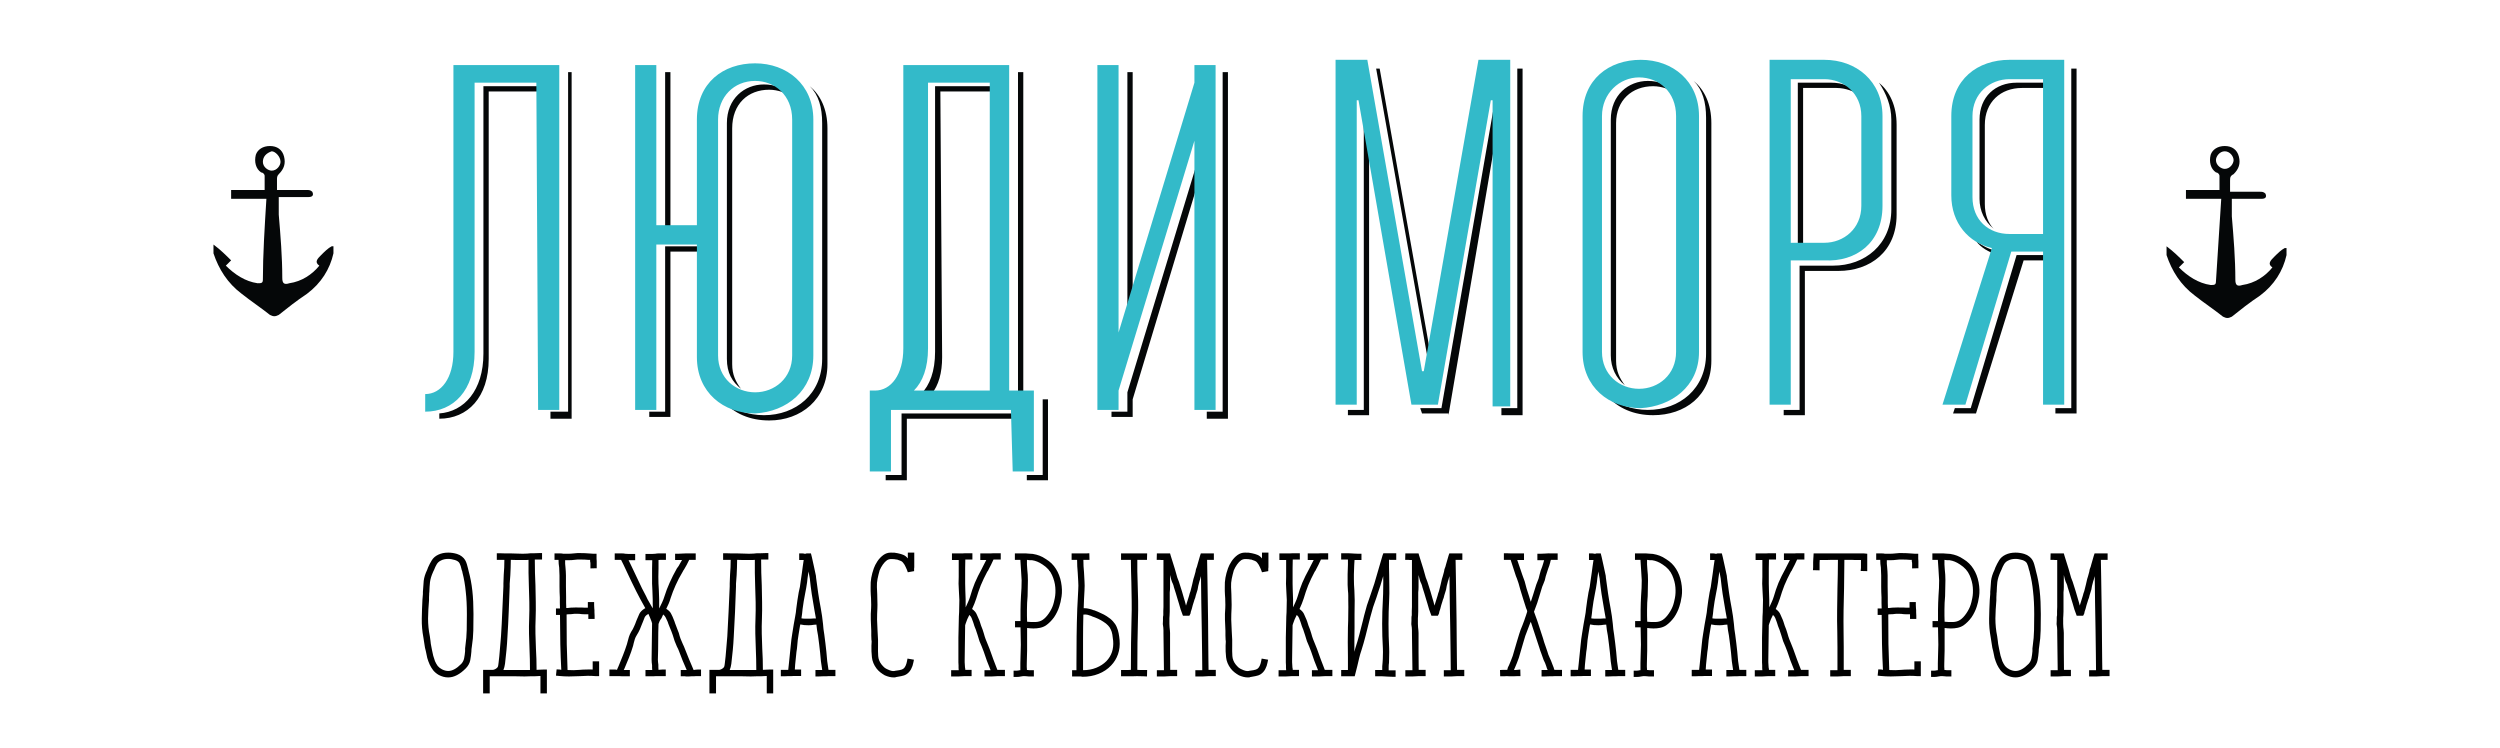
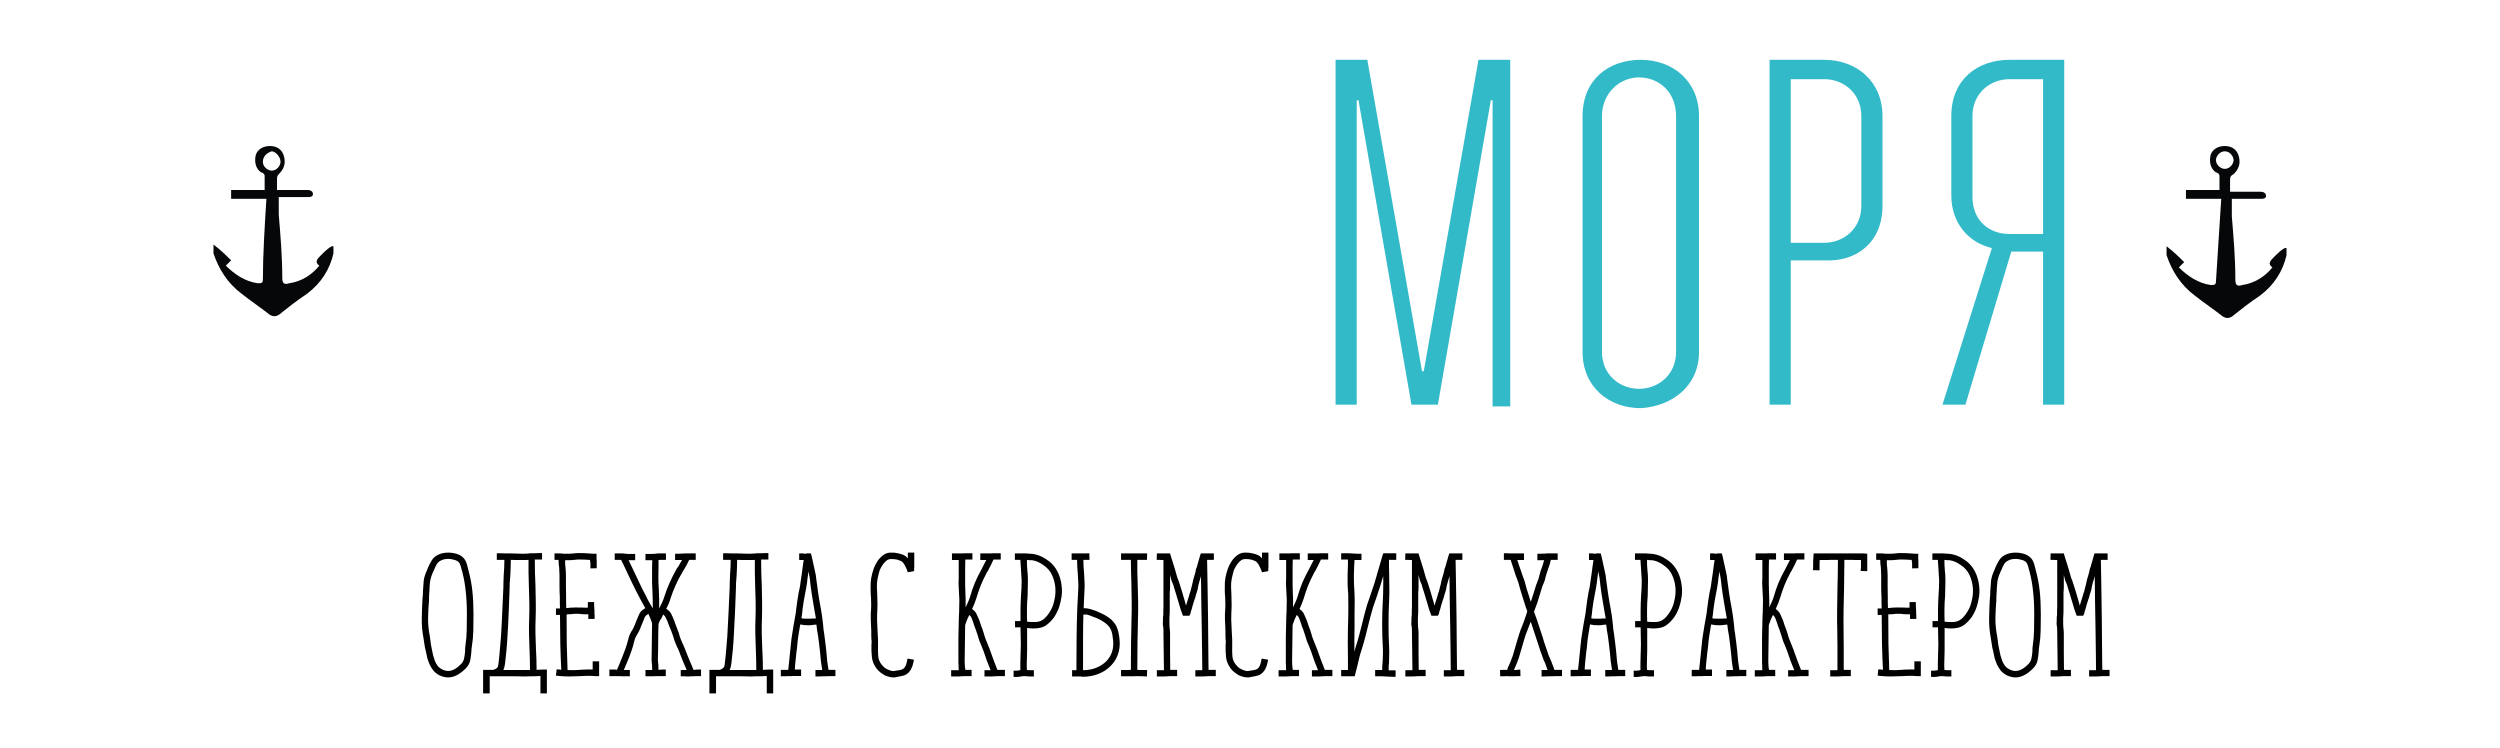
<svg xmlns="http://www.w3.org/2000/svg" width="652" height="195" viewBox="0 0 652 195" fill="none">
  <path d="M116.888 176.672C116.468 176.672 116.048 176.616 115.628 176.504C115.236 176.392 114.844 176.238 114.452 176.042C113.864 175.706 113.374 175.3 112.982 174.824C112.618 174.348 112.31 173.844 112.058 173.312C111.806 172.752 111.596 172.178 111.428 171.59C111.288 170.974 111.162 170.372 111.05 169.784L110.84 168.944C110.784 168.664 110.742 168.398 110.714 168.146C110.686 167.894 110.644 167.628 110.588 167.348L110.42 166.256C110.112 164.632 109.972 162.994 110 161.342C110.028 159.69 110.084 158.066 110.168 156.47L110.294 154.916V154.37C110.35 153.334 110.42 152.368 110.504 151.472C110.616 150.576 110.91 149.638 111.386 148.658L111.638 147.986C111.918 147.342 112.24 146.726 112.604 146.138C112.968 145.522 113.528 145.032 114.284 144.668C115.04 144.304 115.908 144.122 116.888 144.122C117.644 144.122 118.4 144.234 119.156 144.458C119.688 144.626 120.122 144.85 120.458 145.13C120.822 145.41 121.102 145.718 121.298 146.054C121.494 146.39 121.648 146.754 121.76 147.146C121.872 147.51 121.97 147.874 122.054 148.238L122.222 148.952C122.67 150.576 122.992 152.284 123.188 154.076C123.384 155.868 123.482 157.856 123.482 160.04V160.376C123.482 161.72 123.468 163.078 123.44 164.45C123.412 165.794 123.286 167.18 123.062 168.608C122.978 169.084 122.936 169.532 122.936 169.952C122.88 170.68 122.782 171.422 122.642 172.178C122.502 172.934 122.124 173.634 121.508 174.278C119.94 175.874 118.4 176.672 116.888 176.672ZM116.888 145.76C116.16 145.76 115.53 145.9 114.998 146.18C114.522 146.404 114.158 146.726 113.906 147.146C113.654 147.566 113.416 148.07 113.192 148.658C113.136 148.77 113.08 148.882 113.024 148.994C112.996 149.078 112.954 149.176 112.898 149.288C112.506 150.156 112.254 150.996 112.142 151.808C112.058 152.62 112.002 153.488 111.974 154.412C111.974 154.496 111.96 154.594 111.932 154.706C111.932 154.79 111.932 154.874 111.932 154.958C111.932 155.238 111.918 155.518 111.89 155.798C111.89 156.078 111.89 156.33 111.89 156.554C111.75 158.122 111.666 159.704 111.638 161.3C111.638 162.868 111.792 164.408 112.1 165.92L112.268 167.138C112.296 167.39 112.324 167.642 112.352 167.894C112.38 168.118 112.422 168.342 112.478 168.566L112.646 169.448C112.758 169.952 112.87 170.47 112.982 171.002C113.122 171.506 113.276 171.982 113.444 172.43C113.64 172.878 113.878 173.298 114.158 173.69C114.466 174.054 114.844 174.348 115.292 174.572C115.852 174.852 116.384 174.992 116.888 174.992C117.952 174.992 119.086 174.376 120.29 173.144C120.682 172.724 120.934 172.234 121.046 171.674C121.158 171.114 121.242 170.498 121.298 169.826C121.298 169.574 121.298 169.336 121.298 169.112C121.326 168.888 121.354 168.65 121.382 168.398C121.578 167.026 121.69 165.668 121.718 164.324C121.746 162.98 121.76 161.664 121.76 160.376V160.04C121.76 157.912 121.662 155.994 121.466 154.286C121.298 152.55 121.018 150.926 120.626 149.414C120.598 149.162 120.528 148.91 120.416 148.658C120.248 147.874 120.066 147.3 119.87 146.936C119.674 146.544 119.268 146.25 118.652 146.054C118.372 145.97 118.078 145.9 117.77 145.844C117.49 145.788 117.196 145.76 116.888 145.76ZM142.628 180.83H140.948V176.294L139.31 176.378C138.946 176.378 138.568 176.378 138.176 176.378C137.784 176.406 137.322 176.42 136.79 176.42C136.314 176.42 135.6 176.406 134.648 176.378C133.724 176.378 132.772 176.378 131.792 176.378H127.718V180.83H125.996V174.698H128.6C129.02 174.614 129.384 174.418 129.692 174.11C129.832 173.97 129.916 173.76 129.944 173.48C130 173.2 130.028 172.99 130.028 172.85C130.168 171.73 130.28 170.596 130.364 169.448C130.476 168.272 130.574 167.11 130.658 165.962C130.798 163.778 130.91 161.622 130.994 159.494C131.106 157.366 131.204 155.182 131.288 152.942V152.186L131.372 149.918C131.428 149.274 131.47 148.63 131.498 147.986C131.526 147.314 131.54 146.656 131.54 146.012H129.566V144.29H130.406C130.882 144.29 131.372 144.304 131.876 144.332C132.38 144.332 132.884 144.332 133.388 144.332C133.864 144.332 134.354 144.346 134.858 144.374C135.362 144.402 135.852 144.416 136.328 144.416C136.832 144.416 137.224 144.402 137.504 144.374C137.812 144.346 138.106 144.318 138.386 144.29C138.666 144.29 138.96 144.29 139.268 144.29C139.576 144.262 139.982 144.248 140.486 144.248H141.368V145.928H139.478C139.478 147.076 139.492 148.224 139.52 149.372C139.548 150.492 139.59 151.584 139.646 152.648C139.674 154.076 139.702 155.518 139.73 156.974C139.758 158.43 139.744 159.914 139.688 161.426C139.632 162.686 139.618 163.974 139.646 165.29C139.674 166.578 139.716 167.852 139.772 169.112C139.828 170.008 139.87 170.932 139.898 171.884C139.926 172.836 139.94 173.774 139.94 174.698C140.22 174.698 140.5 174.684 140.78 174.656C141.06 174.628 141.396 174.614 141.788 174.614H142.628V180.83ZM136.328 146.054C135.852 146.054 135.362 146.054 134.858 146.054C134.354 146.054 133.836 146.04 133.304 146.012H133.22C133.22 146.656 133.206 147.328 133.178 148.028C133.15 148.7 133.122 149.358 133.094 150.002L132.926 152.228V152.984C132.842 155.224 132.758 157.422 132.674 159.578C132.59 161.706 132.478 163.876 132.338 166.088C132.282 167.236 132.198 168.398 132.086 169.574C131.974 170.75 131.848 171.926 131.708 173.102C131.624 173.718 131.484 174.264 131.288 174.74H138.218C138.218 172.864 138.176 171.002 138.092 169.154C138.036 167.866 137.994 166.578 137.966 165.29C137.938 163.974 137.952 162.658 138.008 161.342C138.064 159.886 138.078 158.444 138.05 157.016C138.022 155.56 137.98 154.132 137.924 152.732C137.896 151.64 137.868 150.534 137.84 149.414C137.84 148.266 137.84 147.132 137.84 146.012C137.644 146.04 137.42 146.054 137.168 146.054C136.944 146.054 136.664 146.054 136.328 146.054ZM144.995 160.376V158.696H146.045C146.045 158.22 146.031 157.744 146.003 157.268C146.003 156.764 146.003 156.274 146.003 155.798C145.947 154.846 145.919 153.908 145.919 152.984C145.919 152.032 145.919 151.066 145.919 150.086C145.919 149.778 145.905 149.442 145.877 149.078C145.877 148.714 145.863 148.364 145.835 148.028C145.807 147.692 145.765 147.37 145.709 147.062C145.681 146.726 145.667 146.376 145.667 146.012H144.617V144.332H145.457C145.681 144.332 145.919 144.332 146.171 144.332C146.423 144.332 146.661 144.36 146.885 144.416C147.361 144.416 147.809 144.416 148.229 144.416C148.649 144.416 149.097 144.388 149.573 144.332C150.217 144.248 150.875 144.22 151.547 144.248C152.219 144.248 152.877 144.276 153.521 144.332C153.745 144.332 153.955 144.346 154.151 144.374C154.347 144.402 154.543 144.416 154.739 144.416H155.579V145.214C155.579 145.354 155.579 145.522 155.579 145.718C155.579 145.914 155.593 146.124 155.621 146.348V148.196L153.983 148.238V147.356C153.983 147.3 153.983 147.174 153.983 146.978C153.983 146.782 153.955 146.586 153.899 146.39V146.012H153.437C152.821 145.956 152.191 145.928 151.547 145.928C150.903 145.9 150.301 145.928 149.741 146.012C149.321 146.068 148.915 146.096 148.523 146.096C148.159 146.096 147.781 146.096 147.389 146.096C147.389 146.404 147.389 146.712 147.389 147.02C147.417 147.328 147.445 147.636 147.473 147.944C147.501 148.252 147.529 148.602 147.557 148.994C147.585 149.358 147.599 149.722 147.599 150.086C147.599 151.01 147.599 151.948 147.599 152.9C147.627 153.852 147.641 154.804 147.641 155.756C147.641 156.232 147.641 156.708 147.641 157.184C147.641 157.632 147.655 158.094 147.683 158.57H147.977C148.509 158.486 149.097 158.444 149.741 158.444C150.105 158.416 150.455 158.416 150.791 158.444C151.127 158.444 151.449 158.444 151.757 158.444C152.009 158.472 152.261 158.486 152.513 158.486C152.765 158.486 153.031 158.486 153.311 158.486V157.016H154.949V157.814C154.949 158.206 154.963 158.486 154.991 158.654C155.019 158.822 155.033 158.976 155.033 159.116C155.033 159.284 155.033 159.466 155.033 159.662C155.061 159.83 155.075 160.138 155.075 160.586V161.426H153.437V160.208C153.129 160.208 152.835 160.208 152.555 160.208C152.275 160.18 151.981 160.166 151.673 160.166C151.365 160.11 151.057 160.082 150.749 160.082C150.441 160.082 150.119 160.082 149.783 160.082C149.223 160.166 148.663 160.208 148.103 160.208C148.019 160.236 147.907 160.25 147.767 160.25C147.767 163.05 147.781 165.626 147.809 167.978C147.865 170.33 147.935 172.584 148.019 174.74C148.551 174.768 149.083 174.782 149.615 174.782C150.147 174.754 150.679 174.726 151.211 174.698C151.771 174.642 152.331 174.614 152.891 174.614C153.451 174.586 154.011 174.586 154.571 174.614V172.472H156.251V176.336H155.369C154.697 176.28 154.011 176.252 153.311 176.252C152.639 176.28 151.967 176.308 151.295 176.336C150.819 176.364 150.343 176.378 149.867 176.378C149.391 176.406 148.901 176.42 148.397 176.42C147.557 176.42 146.703 176.378 145.835 176.294L144.995 176.21L145.163 174.572L146.003 174.614C146.059 174.614 146.115 174.628 146.171 174.656C146.227 174.684 146.297 174.698 146.381 174.698C146.269 172.57 146.185 170.344 146.129 168.02C146.101 165.696 146.073 163.148 146.045 160.376H144.995ZM164.266 176.378H163.426C162.95 176.378 162.586 176.378 162.334 176.378C162.082 176.378 161.83 176.364 161.578 176.336H158.932V174.614H159.772C159.996 174.614 160.192 174.614 160.36 174.614C160.556 174.614 160.738 174.642 160.906 174.698C160.962 174.558 161.018 174.418 161.074 174.278C161.13 174.11 161.2 173.956 161.284 173.816C161.676 172.836 162.068 171.87 162.46 170.918C162.852 169.938 163.202 168.958 163.51 167.978L163.678 167.348C163.79 166.956 163.902 166.55 164.014 166.13C164.154 165.682 164.35 165.234 164.602 164.786C164.91 164.338 165.162 163.876 165.358 163.4C165.582 162.924 165.764 162.476 165.904 162.056L166.072 161.636C166.296 161.076 166.52 160.558 166.744 160.082C166.996 159.578 167.458 159.116 168.13 158.696L168.298 158.612L166.954 156.176C166.646 155.588 166.296 154.916 165.904 154.16C165.54 153.376 165.148 152.578 164.728 151.766C164.336 150.926 163.958 150.128 163.594 149.372C163.23 148.588 162.908 147.902 162.628 147.314L161.998 146.054L161.956 146.012H160.318V144.332H161.2C161.648 144.332 162.012 144.332 162.292 144.332C162.572 144.332 162.824 144.36 163.048 144.416C163.272 144.416 163.51 144.43 163.762 144.458C164.014 144.458 164.364 144.458 164.812 144.458H165.652V146.096H163.93C163.986 146.18 164.028 146.264 164.056 146.348C164.084 146.432 164.126 146.516 164.182 146.6C164.462 147.16 164.784 147.832 165.148 148.616C165.512 149.372 165.89 150.17 166.282 151.01C166.674 151.822 167.052 152.62 167.416 153.404C167.808 154.16 168.158 154.832 168.466 155.42C168.606 155.728 168.746 156.022 168.886 156.302C169.054 156.582 169.222 156.876 169.39 157.184L170.23 158.654C170.258 158.262 170.258 157.884 170.23 157.52C170.23 157.128 170.23 156.75 170.23 156.386C170.23 155.994 170.216 155.602 170.188 155.21C170.16 154.79 170.146 154.384 170.146 153.992C170.118 153.404 170.09 152.816 170.062 152.228C170.062 151.612 170.062 150.982 170.062 150.338C170.062 149.638 170.062 148.938 170.062 148.238C170.09 147.538 170.104 146.824 170.104 146.096H168.34V144.458H169.18C169.628 144.458 169.978 144.458 170.23 144.458C170.482 144.43 170.72 144.416 170.944 144.416C171.196 144.36 171.448 144.332 171.7 144.332C171.98 144.332 172.344 144.332 172.792 144.332H173.674V146.012H172.792C172.568 146.012 172.372 146.012 172.204 146.012C172.036 146.012 171.882 146.026 171.742 146.054C171.742 146.782 171.742 147.51 171.742 148.238C171.742 148.938 171.728 149.666 171.7 150.422C171.7 151.626 171.742 152.788 171.826 153.908L171.91 156.344V158.696C172.162 158.192 172.414 157.674 172.666 157.142C172.918 156.61 173.128 156.064 173.296 155.504C173.66 154.328 174.108 153.152 174.64 151.976C175.172 150.772 175.802 149.526 176.53 148.238L176.992 147.608C177.132 147.356 177.272 147.104 177.412 146.852C177.58 146.6 177.734 146.334 177.874 146.054H176.068V144.416H176.866C177.174 144.416 177.482 144.402 177.79 144.374C178.126 144.346 178.448 144.332 178.756 144.332H181.444V146.012H179.722V146.054C179.526 146.474 179.316 146.894 179.092 147.314C178.868 147.706 178.644 148.098 178.42 148.49C178.252 148.714 178.126 148.924 178.042 149.12C177.314 150.324 176.698 151.5 176.194 152.648C175.69 153.768 175.256 154.888 174.892 156.008C174.752 156.512 174.584 156.988 174.388 157.436C174.192 157.884 173.982 158.332 173.758 158.78C174.402 159.172 174.836 159.62 175.06 160.124C175.312 160.6 175.536 161.104 175.732 161.636L175.9 162.056C175.956 162.224 176.012 162.392 176.068 162.56C176.152 162.728 176.222 162.91 176.278 163.106C176.418 163.442 176.544 163.778 176.656 164.114C176.796 164.45 176.922 164.772 177.034 165.08C177.174 165.64 177.328 166.144 177.496 166.592C177.692 167.04 177.888 167.502 178.084 167.978C178.196 168.174 178.294 168.384 178.378 168.608C178.462 168.804 178.546 169.014 178.63 169.238C178.994 170.134 179.358 171.044 179.722 171.968C180.086 172.864 180.478 173.788 180.898 174.74C181.094 174.712 181.276 174.684 181.444 174.656C181.612 174.628 181.794 174.614 181.99 174.614H182.83V176.336H181.99C181.822 176.336 181.64 176.336 181.444 176.336C181.276 176.336 181.094 176.35 180.898 176.378C180.702 176.378 180.492 176.378 180.268 176.378C180.072 176.406 179.876 176.42 179.68 176.42H178.966C178.854 176.392 178.742 176.378 178.63 176.378C178.546 176.378 178.462 176.378 178.378 176.378H177.538V174.74H179.092C178.728 173.928 178.378 173.116 178.042 172.304C177.734 171.464 177.426 170.666 177.118 169.91C177.034 169.686 176.95 169.476 176.866 169.28C176.782 169.056 176.67 168.832 176.53 168.608C176.334 168.132 176.138 167.656 175.942 167.18C175.774 166.704 175.606 166.172 175.438 165.584C175.326 165.276 175.214 164.968 175.102 164.66C174.99 164.352 174.864 164.044 174.724 163.736L174.304 162.686L174.136 162.182C173.968 161.762 173.8 161.398 173.632 161.09C173.492 160.782 173.268 160.502 172.96 160.25C172.876 160.39 172.806 160.544 172.75 160.712C172.694 160.852 172.638 160.978 172.582 161.09C172.526 161.23 172.456 161.342 172.372 161.426C172.316 161.51 172.26 161.594 172.204 161.678C172.064 161.902 171.966 162.112 171.91 162.308L171.742 162.728C171.686 164.24 171.658 165.752 171.658 167.264C171.658 168.776 171.63 170.372 171.574 172.052C171.574 172.248 171.588 172.458 171.616 172.682C171.644 172.878 171.672 173.102 171.7 173.354C171.7 173.578 171.7 173.802 171.7 174.026C171.728 174.25 171.742 174.474 171.742 174.698C171.882 174.698 172.036 174.684 172.204 174.656C172.372 174.628 172.568 174.614 172.792 174.614H173.632V176.336H171.028C170.804 176.364 170.552 176.378 170.272 176.378C169.992 176.378 169.628 176.378 169.18 176.378H168.34V174.74H170.104C170.104 174.544 170.09 174.348 170.062 174.152C170.062 173.956 170.062 173.746 170.062 173.522C169.978 173.018 169.936 172.5 169.936 171.968L170.062 162.56L169.894 162.014C169.782 161.678 169.656 161.356 169.516 161.048C169.376 160.712 169.236 160.39 169.096 160.082L169.012 160.166C168.592 160.39 168.298 160.67 168.13 161.006C167.99 161.314 167.836 161.706 167.668 162.182L167.458 162.686C167.29 163.134 167.094 163.624 166.87 164.156C166.646 164.66 166.366 165.178 166.03 165.71C165.834 166.018 165.68 166.34 165.568 166.676C165.484 166.984 165.386 167.334 165.274 167.726L165.106 168.44C164.798 169.476 164.448 170.484 164.056 171.464C163.664 172.444 163.258 173.424 162.838 174.404L162.67 174.74H164.266V176.378ZM201.65 180.83H199.97V176.294L198.332 176.378C197.968 176.378 197.59 176.378 197.198 176.378C196.806 176.406 196.344 176.42 195.812 176.42C195.336 176.42 194.622 176.406 193.67 176.378C192.746 176.378 191.794 176.378 190.814 176.378H186.74V180.83H185.018V174.698H187.622C188.042 174.614 188.406 174.418 188.714 174.11C188.854 173.97 188.938 173.76 188.966 173.48C189.022 173.2 189.05 172.99 189.05 172.85C189.19 171.73 189.302 170.596 189.386 169.448C189.498 168.272 189.596 167.11 189.68 165.962C189.82 163.778 189.932 161.622 190.016 159.494C190.128 157.366 190.226 155.182 190.31 152.942V152.186L190.394 149.918C190.45 149.274 190.492 148.63 190.52 147.986C190.548 147.314 190.562 146.656 190.562 146.012H188.588V144.29H189.428C189.904 144.29 190.394 144.304 190.898 144.332C191.402 144.332 191.906 144.332 192.41 144.332C192.886 144.332 193.376 144.346 193.88 144.374C194.384 144.402 194.874 144.416 195.35 144.416C195.854 144.416 196.246 144.402 196.526 144.374C196.834 144.346 197.128 144.318 197.408 144.29C197.688 144.29 197.982 144.29 198.29 144.29C198.598 144.262 199.004 144.248 199.508 144.248H200.39V145.928H198.5C198.5 147.076 198.514 148.224 198.542 149.372C198.57 150.492 198.612 151.584 198.668 152.648C198.696 154.076 198.724 155.518 198.752 156.974C198.78 158.43 198.766 159.914 198.71 161.426C198.654 162.686 198.64 163.974 198.668 165.29C198.696 166.578 198.738 167.852 198.794 169.112C198.85 170.008 198.892 170.932 198.92 171.884C198.948 172.836 198.962 173.774 198.962 174.698C199.242 174.698 199.522 174.684 199.802 174.656C200.082 174.628 200.418 174.614 200.81 174.614H201.65V180.83ZM195.35 146.054C194.874 146.054 194.384 146.054 193.88 146.054C193.376 146.054 192.858 146.04 192.326 146.012H192.242C192.242 146.656 192.228 147.328 192.2 148.028C192.172 148.7 192.144 149.358 192.116 150.002L191.948 152.228V152.984C191.864 155.224 191.78 157.422 191.696 159.578C191.612 161.706 191.5 163.876 191.36 166.088C191.304 167.236 191.22 168.398 191.108 169.574C190.996 170.75 190.87 171.926 190.73 173.102C190.646 173.718 190.506 174.264 190.31 174.74H197.24C197.24 172.864 197.198 171.002 197.114 169.154C197.058 167.866 197.016 166.578 196.988 165.29C196.96 163.974 196.974 162.658 197.03 161.342C197.086 159.886 197.1 158.444 197.072 157.016C197.044 155.56 197.002 154.132 196.946 152.732C196.918 151.64 196.89 150.534 196.862 149.414C196.862 148.266 196.862 147.132 196.862 146.012C196.666 146.04 196.442 146.054 196.19 146.054C195.966 146.054 195.686 146.054 195.35 146.054ZM213.509 176.42H212.669V174.74H214.433C214.321 173.984 214.209 173.228 214.097 172.472C214.013 171.716 213.943 170.96 213.887 170.204C213.803 169.476 213.719 168.748 213.635 168.02C213.551 167.264 213.453 166.508 213.341 165.752C213.257 165.276 213.173 164.8 213.089 164.324C213.033 163.848 212.977 163.372 212.921 162.896C212.781 162.924 212.571 162.938 212.291 162.938C211.815 163.022 211.395 163.064 211.031 163.064H210.737C210.401 163.064 210.065 163.05 209.729 163.022C209.421 162.994 209.085 162.938 208.721 162.854C208.721 162.938 208.707 163.008 208.679 163.064C208.651 163.12 208.637 163.176 208.637 163.232L208.259 165.542C208.175 166.018 208.105 166.494 208.049 166.97C208.021 167.418 207.979 167.88 207.923 168.356C207.895 168.636 207.867 168.916 207.839 169.196C207.811 169.476 207.769 169.756 207.713 170.036L207.377 173.312L207.293 174.614H208.931V176.294H208.091C207.699 176.294 207.363 176.294 207.083 176.294C206.831 176.322 206.579 176.336 206.327 176.336C206.075 176.336 205.795 176.336 205.487 176.336C205.207 176.364 204.871 176.378 204.479 176.378H203.639V174.698H205.571L205.739 173.144L206.243 168.188C206.327 167.208 206.453 166.228 206.621 165.248L206.999 162.896C207.139 162.196 207.265 161.496 207.377 160.796C207.517 160.096 207.615 159.396 207.671 158.696C207.755 157.968 207.853 157.254 207.965 156.554C208.077 155.854 208.189 155.168 208.301 154.496C208.553 153.516 208.721 152.578 208.805 151.682L209.141 149.372C209.197 148.84 209.267 148.308 209.351 147.776C209.435 147.216 209.519 146.642 209.603 146.054H208.427V144.332H209.309C209.505 144.332 209.645 144.36 209.729 144.416H210.149C210.205 144.36 210.289 144.332 210.401 144.332H211.493L211.745 145.34C211.941 146.152 212.123 146.978 212.291 147.818C212.487 148.658 212.655 149.442 212.795 150.17L212.837 150.674C213.005 152.018 213.187 153.348 213.383 154.664C213.579 155.98 213.803 157.296 214.055 158.612C214.195 159.312 214.307 159.998 214.391 160.67C214.475 161.342 214.559 162.028 214.643 162.728C214.699 163.624 214.811 164.548 214.979 165.5C215.091 166.256 215.189 167.026 215.273 167.81C215.357 168.566 215.441 169.308 215.525 170.036C215.581 170.82 215.651 171.604 215.735 172.388C215.847 173.144 215.959 173.914 216.071 174.698H217.877V176.336H217.079C216.659 176.336 216.323 176.336 216.071 176.336C215.819 176.336 215.567 176.35 215.315 176.378C215.091 176.378 214.839 176.378 214.559 176.378C214.307 176.406 213.957 176.42 213.509 176.42ZM210.779 149.582C210.723 149.974 210.667 150.366 210.611 150.758C210.583 151.122 210.541 151.5 210.485 151.892C210.345 152.9 210.177 153.866 209.981 154.79C209.841 155.462 209.715 156.148 209.603 156.848C209.491 157.52 209.393 158.192 209.309 158.864C209.281 159.256 209.239 159.662 209.183 160.082C209.127 160.474 209.071 160.866 209.015 161.258C209.267 161.314 209.533 161.342 209.813 161.342C210.121 161.342 210.429 161.342 210.737 161.342H210.947C211.143 161.342 211.339 161.342 211.535 161.342C211.731 161.342 211.941 161.328 212.165 161.3H212.795C212.739 160.88 212.669 160.488 212.585 160.124C212.529 159.732 212.459 159.34 212.375 158.948C212.151 157.604 211.927 156.26 211.703 154.916C211.507 153.572 211.339 152.228 211.199 150.884L211.115 150.422L210.863 149.036C210.863 149.12 210.849 149.218 210.821 149.33C210.793 149.414 210.779 149.498 210.779 149.582ZM233.023 176.672C232.351 176.672 231.595 176.49 230.755 176.126C230.363 175.902 229.985 175.65 229.621 175.37C229.257 175.09 228.921 174.754 228.613 174.362C227.913 173.438 227.507 172.458 227.395 171.422C227.283 170.386 227.241 169.378 227.269 168.398C227.269 168.118 227.283 167.852 227.311 167.6C227.339 167.348 227.325 167.096 227.269 166.844C227.269 166.452 227.255 166.074 227.227 165.71C227.227 165.318 227.227 164.926 227.227 164.534C227.171 163.582 227.129 162.602 227.101 161.594C227.073 160.586 227.101 159.592 227.185 158.612C227.213 158.024 227.213 157.45 227.185 156.89C227.185 156.302 227.157 155.7 227.101 155.084C227.073 154.748 227.059 154.426 227.059 154.118C227.059 153.782 227.059 153.446 227.059 153.11C227.031 152.242 227.087 151.43 227.227 150.674C227.367 149.89 227.591 149.064 227.899 148.196C228.095 147.636 228.403 147.034 228.823 146.39C229.243 145.746 229.761 145.2 230.377 144.752C230.965 144.332 231.609 144.122 232.309 144.122C233.009 144.094 233.625 144.15 234.157 144.29L234.325 144.332C234.745 144.416 235.165 144.542 235.585 144.71C236.005 144.878 236.397 145.186 236.761 145.634V144.122H238.441V147.524C238.441 147.664 238.441 147.804 238.441 147.944C238.441 148.056 238.427 148.182 238.399 148.322V148.952L236.761 149.246C236.593 148.742 236.411 148.294 236.215 147.902C236.047 147.482 235.809 147.09 235.501 146.726C235.333 146.502 235.123 146.348 234.871 146.264C234.647 146.18 234.339 146.068 233.947 145.928H233.779C233.471 145.844 233.079 145.802 232.603 145.802C232.127 145.774 231.707 145.872 231.343 146.096C230.951 146.376 230.587 146.754 230.251 147.23C229.915 147.706 229.635 148.21 229.411 148.742C229.187 149.526 229.005 150.268 228.865 150.968C228.725 151.64 228.669 152.354 228.697 153.11C228.697 153.418 228.711 153.726 228.739 154.034C228.767 154.342 228.781 154.65 228.781 154.958C228.809 155.574 228.823 156.19 228.823 156.806C228.851 157.422 228.851 158.038 228.823 158.654C228.767 159.634 228.739 160.614 228.739 161.594C228.767 162.546 228.809 163.512 228.865 164.492L228.991 166.844V168.398C228.963 169.35 228.977 170.246 229.033 171.086C229.089 171.898 229.383 172.64 229.915 173.312C230.167 173.62 230.419 173.886 230.671 174.11C230.923 174.306 231.189 174.46 231.469 174.572C232.225 174.936 232.813 175.076 233.233 174.992C233.261 174.992 233.275 174.992 233.275 174.992C233.303 174.964 233.345 174.95 233.401 174.95C233.709 174.922 234.087 174.866 234.535 174.782C234.983 174.698 235.319 174.586 235.543 174.446C235.795 174.278 236.005 174.012 236.173 173.648C236.341 173.256 236.453 172.906 236.509 172.598L236.677 171.758L238.357 172.052L238.189 172.85C238.105 173.382 237.909 173.942 237.601 174.53C237.293 175.09 236.901 175.524 236.425 175.832C236.033 176.084 235.571 176.252 235.039 176.336C234.535 176.448 234.073 176.532 233.653 176.588L233.443 176.672H233.023ZM250.033 146.054H248.269V144.332H250.915C251.139 144.304 251.391 144.29 251.671 144.29C251.951 144.29 252.329 144.29 252.805 144.29H253.603V145.928H251.755C251.755 146.684 251.741 147.44 251.713 148.196C251.713 148.952 251.713 149.708 251.713 150.464C251.713 151.024 251.713 151.612 251.713 152.228C251.741 152.816 251.755 153.404 251.755 153.992C251.783 154.384 251.797 154.79 251.797 155.21C251.825 155.602 251.839 155.994 251.839 156.386V158.402C252.063 157.926 252.273 157.464 252.469 157.016C252.693 156.54 252.875 156.064 253.015 155.588C253.351 154.384 253.757 153.194 254.233 152.018C254.737 150.842 255.339 149.624 256.039 148.364L256.375 147.692L257.215 146.054H255.661V144.332H258.307C258.531 144.304 258.769 144.29 259.021 144.29C259.301 144.29 259.679 144.29 260.155 144.29H260.995V145.928H259.105C258.909 146.376 258.699 146.824 258.475 147.272C258.279 147.692 258.069 148.098 257.845 148.49C257.761 148.714 257.635 148.924 257.467 149.12C256.823 150.324 256.263 151.5 255.787 152.648C255.339 153.796 254.947 154.944 254.611 156.092C254.331 156.96 253.967 157.87 253.519 158.822C254.135 159.27 254.541 159.746 254.737 160.25C254.961 160.726 255.171 161.202 255.367 161.678L255.535 162.14L255.871 163.19C256.011 163.498 256.137 163.82 256.249 164.156C256.361 164.492 256.473 164.842 256.585 165.206C256.725 165.738 256.879 166.228 257.047 166.676C257.215 167.124 257.397 167.572 257.593 168.02L258.097 169.28C258.405 170.176 258.727 171.072 259.063 171.968C259.399 172.864 259.749 173.774 260.113 174.698H262.087V176.336H261.289C260.841 176.336 260.477 176.336 260.197 176.336C259.945 176.364 259.693 176.378 259.441 176.378C259.217 176.406 258.965 176.42 258.685 176.42C258.405 176.42 258.041 176.42 257.593 176.42H256.753V174.782H258.349C258.013 173.97 257.691 173.158 257.383 172.346C257.103 171.534 256.823 170.722 256.543 169.91L256.039 168.608C255.843 168.16 255.647 167.698 255.451 167.222C255.283 166.746 255.115 166.2 254.947 165.584C254.863 165.276 254.765 164.982 254.653 164.702C254.569 164.394 254.457 164.086 254.317 163.778C254.233 163.582 254.163 163.4 254.107 163.232C254.051 163.064 253.995 162.882 253.939 162.686L253.771 162.182C253.631 161.79 253.505 161.454 253.393 161.174C253.281 160.894 253.085 160.628 252.805 160.376C252.609 160.768 252.427 161.146 252.259 161.51C252.119 161.874 251.979 162.252 251.839 162.644L251.713 163.064L251.587 172.052C251.587 172.276 251.587 172.5 251.587 172.724C251.615 172.948 251.629 173.172 251.629 173.396C251.629 173.62 251.643 173.844 251.671 174.068C251.727 174.264 251.755 174.474 251.755 174.698H253.393V176.336H252.553C252.133 176.336 251.783 176.336 251.503 176.336C251.251 176.364 250.999 176.378 250.747 176.378C250.523 176.406 250.271 176.42 249.991 176.42C249.739 176.42 249.375 176.42 248.899 176.42H248.059V174.782H250.033C250.033 174.586 250.019 174.39 249.991 174.194C249.991 173.97 249.991 173.746 249.991 173.522C249.963 173.27 249.949 173.018 249.949 172.766C249.949 172.514 249.949 172.276 249.949 172.052C249.949 170.036 249.949 168.118 249.949 166.298C249.977 164.45 250.019 162.602 250.075 160.754C250.131 160.026 250.159 159.298 250.159 158.57C250.187 157.814 250.201 157.114 250.201 156.47L250.075 154.034C250.047 153.418 250.019 152.816 249.991 152.228C249.991 151.612 250.005 151.01 250.033 150.422V146.054ZM269.508 163.904C269.228 163.904 268.948 163.89 268.668 163.862C268.416 163.834 268.15 163.806 267.87 163.778V168.146C267.87 168.65 267.87 169.168 267.87 169.7C267.87 170.204 267.856 170.708 267.828 171.212C267.828 171.772 267.814 172.36 267.786 172.976C267.758 173.592 267.772 174.18 267.828 174.74H268.038C268.178 174.74 268.304 174.754 268.416 174.782C268.556 174.782 268.682 174.782 268.794 174.782H269.634V176.42H268.794C268.626 176.42 268.458 176.42 268.29 176.42C268.15 176.42 268.01 176.406 267.87 176.378C267.674 176.35 267.492 176.336 267.324 176.336C267.156 176.336 266.988 176.336 266.82 176.336L266.274 176.42C265.938 176.504 265.574 176.546 265.182 176.546H264.342V174.908H265.182C265.322 174.908 265.448 174.894 265.56 174.866C265.672 174.838 265.812 174.81 265.98 174.782H266.106V174.74C266.106 174.18 266.106 173.592 266.106 172.976C266.106 172.36 266.12 171.772 266.148 171.212C266.148 170.68 266.162 170.162 266.19 169.658C266.218 169.154 266.232 168.65 266.232 168.146C266.232 167.39 266.218 166.634 266.19 165.878C266.162 165.094 266.148 164.338 266.148 163.61H264.72V161.972H266.148V159.032C266.148 158.388 266.162 157.772 266.19 157.184C266.218 156.568 266.246 155.966 266.274 155.378C266.33 154.706 266.372 154.034 266.4 153.362C266.428 152.662 266.442 151.99 266.442 151.346L266.274 148.574L266.106 146.012H264.678V144.332H266.946C267.254 144.304 267.646 144.318 268.122 144.374C268.626 144.402 269.032 144.43 269.34 144.458C270.012 144.57 270.6 144.724 271.104 144.92C271.636 145.116 272.21 145.424 272.826 145.844C273.89 146.488 274.744 147.328 275.388 148.364C276.032 149.372 276.48 150.534 276.732 151.85C276.984 153.194 277.026 154.426 276.858 155.546C276.69 156.638 276.494 157.506 276.27 158.15C276.13 158.626 275.934 159.116 275.682 159.62C275.458 160.096 275.192 160.558 274.884 161.006C274.576 161.426 274.24 161.818 273.876 162.182C273.512 162.546 273.148 162.854 272.784 163.106C272.308 163.414 271.79 163.624 271.23 163.736C270.698 163.848 270.124 163.904 269.508 163.904ZM267.912 148.49C267.968 148.966 268.01 149.442 268.038 149.918C268.066 150.366 268.08 150.842 268.08 151.346C268.08 152.046 268.066 152.732 268.038 153.404C268.038 154.076 268.024 154.762 267.996 155.462C267.94 156.05 267.898 156.638 267.87 157.226C267.842 157.814 267.828 158.402 267.828 158.99C267.828 159.522 267.828 160.054 267.828 160.586C267.856 161.09 267.87 161.608 267.87 162.14C268.598 162.224 269.326 162.252 270.054 162.224C270.782 162.196 271.398 162.014 271.902 161.678C272.462 161.314 273.008 160.74 273.54 159.956C274.072 159.172 274.45 158.416 274.674 157.688C274.786 157.38 274.926 156.806 275.094 155.966C275.262 155.126 275.304 154.188 275.22 153.152C275.136 152.116 274.856 151.066 274.38 150.002C273.904 148.91 273.078 147.986 271.902 147.23C271.398 146.894 270.936 146.642 270.516 146.474C270.124 146.306 269.662 146.18 269.13 146.096C268.934 146.096 268.724 146.096 268.5 146.096C268.276 146.068 268.052 146.04 267.828 146.012C267.828 146.404 267.828 146.81 267.828 147.23C267.856 147.65 267.884 148.07 267.912 148.49ZM282.333 176.504C282.249 176.504 282.165 176.49 282.081 176.462C281.997 176.434 281.913 176.42 281.829 176.42H279.603V174.782H280.737V173.186C280.737 170.722 280.751 168.314 280.779 165.962C280.807 163.61 280.863 161.244 280.947 158.864V158.822C281.003 158.01 281.045 157.198 281.073 156.386C281.101 155.574 281.143 154.748 281.199 153.908C281.255 153.096 281.255 152.326 281.199 151.598C281.171 150.87 281.129 150.128 281.073 149.372C281.045 148.812 281.003 148.252 280.947 147.692C280.919 147.132 280.905 146.572 280.905 146.012H279.477V144.332H283.257L284.097 144.29L284.139 146.012H282.543C282.543 146.572 282.557 147.118 282.585 147.65C282.641 148.182 282.683 148.714 282.711 149.246C282.767 149.974 282.809 150.744 282.837 151.556C282.893 152.34 282.893 153.152 282.837 153.992C282.781 154.748 282.739 155.518 282.711 156.302C282.683 157.058 282.655 157.828 282.627 158.612C283.187 158.612 283.663 158.668 284.055 158.78C284.447 158.864 284.811 158.976 285.147 159.116C285.175 159.116 285.203 159.13 285.231 159.158C285.259 159.158 285.301 159.158 285.357 159.158C286.029 159.41 286.617 159.662 287.121 159.914C287.653 160.138 288.157 160.404 288.633 160.712C289.305 161.132 289.851 161.58 290.271 162.056C290.691 162.504 291.013 162.994 291.237 163.526C291.461 164.03 291.629 164.576 291.741 165.164C291.853 165.724 291.937 166.326 291.993 166.97C292.105 168.286 291.965 169.504 291.573 170.624C291.181 171.744 290.579 172.724 289.767 173.564C288.871 174.516 287.779 175.244 286.491 175.748C285.231 176.252 283.845 176.504 282.333 176.504ZM288.549 172.43C289.893 171.03 290.481 169.266 290.313 167.138C290.257 166.522 290.187 165.976 290.103 165.5C290.019 164.996 289.879 164.548 289.683 164.156C289.515 163.764 289.277 163.414 288.969 163.106C288.661 162.77 288.255 162.448 287.751 162.14C287.331 161.86 286.883 161.608 286.407 161.384C285.931 161.16 285.399 160.95 284.811 160.754L284.559 160.628C284.251 160.516 283.943 160.418 283.635 160.334C283.327 160.25 282.963 160.236 282.543 160.292C282.487 162.42 282.459 164.548 282.459 166.676C282.459 168.804 282.459 170.974 282.459 173.186V174.782C283.719 174.782 284.867 174.572 285.903 174.152C286.939 173.732 287.821 173.158 288.549 172.43ZM299.133 176.42L298.293 176.378C297.565 176.35 296.977 176.336 296.529 176.336C296.109 176.336 295.661 176.35 295.185 176.378H292.371V174.74H293.169C293.533 174.74 293.855 174.74 294.135 174.74C294.415 174.712 294.681 174.698 294.933 174.698C294.933 172.15 294.947 169.798 294.975 167.642C295.003 165.486 295.045 163.414 295.101 161.426C295.157 159.83 295.171 158.248 295.143 156.68C295.115 155.112 295.087 153.53 295.059 151.934C295.031 150.954 295.003 149.974 294.975 148.994C294.947 147.986 294.933 146.992 294.933 146.012H292.371V144.332H299.175L299.133 146.012H296.613C296.613 146.992 296.613 147.986 296.613 148.994C296.641 149.974 296.669 150.954 296.697 151.934C296.753 153.502 296.795 155.084 296.823 156.68C296.851 158.276 296.837 159.872 296.781 161.468C296.725 163.456 296.683 165.528 296.655 167.684C296.627 169.812 296.613 172.15 296.613 174.698C296.837 174.698 297.089 174.712 297.369 174.74C297.677 174.74 298.013 174.74 298.377 174.74H299.175L299.133 176.42ZM301.708 176.42V174.782H303.556L303.43 165.08C303.43 164.856 303.43 164.632 303.43 164.408C303.43 164.156 303.416 163.904 303.388 163.652C303.332 163.344 303.29 163.05 303.262 162.77C303.262 162.462 303.276 162.14 303.304 161.804C303.304 161.58 303.304 161.356 303.304 161.132C303.304 160.908 303.332 160.684 303.388 160.46C303.388 160.096 303.388 159.732 303.388 159.368C303.416 159.004 303.43 158.64 303.43 158.276V146.054C303.234 146.054 303.052 146.054 302.884 146.054C302.744 146.054 302.618 146.04 302.506 146.012H301.666L301.708 144.332H305.152L305.32 144.92L306.412 148.406L307.042 150.632L307.462 151.724L307.756 152.648C307.924 153.18 308.092 153.712 308.26 154.244C308.428 154.776 308.582 155.308 308.722 155.84L309.058 156.974L309.31 157.94L309.478 157.394L310.108 155.378C310.164 155.154 310.22 154.944 310.276 154.748C310.36 154.552 310.43 154.356 310.486 154.16L310.906 152.48L311.242 151.01L311.452 150.338L311.788 149.12C311.816 148.896 311.858 148.672 311.914 148.448C311.998 148.224 312.082 148 312.166 147.776L312.334 147.146L312.964 144.962L313.174 144.332H316.576V146.012H314.812C314.84 147.328 314.868 148.854 314.896 150.59C314.924 152.298 314.952 154.09 314.98 155.966C315.008 157.842 315.036 159.746 315.064 161.678C315.092 163.582 315.106 165.374 315.106 167.054C315.134 168.734 315.148 170.246 315.148 171.59C315.176 172.934 315.19 173.97 315.19 174.698H317.08V176.336H316.24C315.792 176.336 315.442 176.336 315.19 176.336C314.938 176.364 314.7 176.378 314.476 176.378C314.252 176.406 314 176.42 313.72 176.42C313.44 176.42 313.076 176.42 312.628 176.42H311.746V174.782H313.552C313.552 173.858 313.538 172.458 313.51 170.582C313.482 168.706 313.454 166.62 313.426 164.324C313.398 162.028 313.356 159.648 313.3 157.184C313.272 154.692 313.244 152.382 313.216 150.254L313.048 150.842C313.02 150.954 312.992 151.066 312.964 151.178C312.936 151.29 312.894 151.402 312.838 151.514L312.502 152.816C312.418 153.488 312.278 154.076 312.082 154.58C312.026 154.804 311.956 155.028 311.872 155.252C311.816 155.476 311.76 155.7 311.704 155.924C311.564 156.232 311.452 156.554 311.368 156.89C311.284 157.198 311.186 157.506 311.074 157.814C310.99 158.206 310.906 158.528 310.822 158.78C310.738 159.032 310.654 159.284 310.57 159.536C310.57 159.62 310.542 159.774 310.486 159.998C310.43 160.082 310.374 160.194 310.318 160.334C310.262 160.446 310.22 160.53 310.192 160.586H308.512C308.064 159.466 307.714 158.402 307.462 157.394L307.126 156.302C306.986 155.77 306.832 155.252 306.664 154.748C306.496 154.216 306.328 153.684 306.16 153.152C306.104 152.872 306.02 152.592 305.908 152.312C305.824 152.116 305.74 151.934 305.656 151.766C305.572 151.57 305.502 151.36 305.446 151.136L305.152 149.96V151.556C305.152 152.06 305.152 152.564 305.152 153.068C305.152 153.544 305.124 154.02 305.068 154.496V158.276C305.068 158.668 305.068 159.06 305.068 159.452C305.068 159.816 305.054 160.18 305.026 160.544C305.026 160.768 305.012 160.992 304.984 161.216C304.984 161.412 304.984 161.622 304.984 161.846C304.984 162.126 304.984 162.406 304.984 162.686C305.012 162.966 305.026 163.26 305.026 163.568C305.054 163.82 305.082 164.086 305.11 164.366C305.138 164.618 305.152 164.856 305.152 165.08C305.152 166.844 305.152 168.524 305.152 170.12C305.152 171.688 305.166 173.214 305.194 174.698H307V176.336H306.16C305.768 176.336 305.432 176.336 305.152 176.336C304.9 176.364 304.662 176.378 304.438 176.378C304.186 176.406 303.92 176.42 303.64 176.42C303.36 176.42 302.996 176.42 302.548 176.42H301.708ZM325.39 176.672C324.718 176.672 323.962 176.49 323.122 176.126C322.73 175.902 322.352 175.65 321.988 175.37C321.624 175.09 321.288 174.754 320.98 174.362C320.28 173.438 319.874 172.458 319.762 171.422C319.65 170.386 319.608 169.378 319.636 168.398C319.636 168.118 319.65 167.852 319.678 167.6C319.706 167.348 319.692 167.096 319.636 166.844C319.636 166.452 319.622 166.074 319.594 165.71C319.594 165.318 319.594 164.926 319.594 164.534C319.538 163.582 319.496 162.602 319.468 161.594C319.44 160.586 319.468 159.592 319.552 158.612C319.58 158.024 319.58 157.45 319.552 156.89C319.552 156.302 319.524 155.7 319.468 155.084C319.44 154.748 319.426 154.426 319.426 154.118C319.426 153.782 319.426 153.446 319.426 153.11C319.398 152.242 319.454 151.43 319.594 150.674C319.734 149.89 319.958 149.064 320.266 148.196C320.462 147.636 320.77 147.034 321.19 146.39C321.61 145.746 322.128 145.2 322.744 144.752C323.332 144.332 323.976 144.122 324.676 144.122C325.376 144.094 325.992 144.15 326.524 144.29L326.692 144.332C327.112 144.416 327.532 144.542 327.952 144.71C328.372 144.878 328.764 145.186 329.128 145.634V144.122H330.808V147.524C330.808 147.664 330.808 147.804 330.808 147.944C330.808 148.056 330.794 148.182 330.766 148.322V148.952L329.128 149.246C328.96 148.742 328.778 148.294 328.582 147.902C328.414 147.482 328.176 147.09 327.868 146.726C327.7 146.502 327.49 146.348 327.238 146.264C327.014 146.18 326.706 146.068 326.314 145.928H326.146C325.838 145.844 325.446 145.802 324.97 145.802C324.494 145.774 324.074 145.872 323.71 146.096C323.318 146.376 322.954 146.754 322.618 147.23C322.282 147.706 322.002 148.21 321.778 148.742C321.554 149.526 321.372 150.268 321.232 150.968C321.092 151.64 321.036 152.354 321.064 153.11C321.064 153.418 321.078 153.726 321.106 154.034C321.134 154.342 321.148 154.65 321.148 154.958C321.176 155.574 321.19 156.19 321.19 156.806C321.218 157.422 321.218 158.038 321.19 158.654C321.134 159.634 321.106 160.614 321.106 161.594C321.134 162.546 321.176 163.512 321.232 164.492L321.358 166.844V168.398C321.33 169.35 321.344 170.246 321.4 171.086C321.456 171.898 321.75 172.64 322.282 173.312C322.534 173.62 322.786 173.886 323.038 174.11C323.29 174.306 323.556 174.46 323.836 174.572C324.592 174.936 325.18 175.076 325.6 174.992C325.628 174.992 325.642 174.992 325.642 174.992C325.67 174.964 325.712 174.95 325.768 174.95C326.076 174.922 326.454 174.866 326.902 174.782C327.35 174.698 327.686 174.586 327.91 174.446C328.162 174.278 328.372 174.012 328.54 173.648C328.708 173.256 328.82 172.906 328.876 172.598L329.044 171.758L330.724 172.052L330.556 172.85C330.472 173.382 330.276 173.942 329.968 174.53C329.66 175.09 329.268 175.524 328.792 175.832C328.4 176.084 327.938 176.252 327.406 176.336C326.902 176.448 326.44 176.532 326.02 176.588L325.81 176.672H325.39ZM335.427 146.054H333.663V144.332H336.309C336.533 144.304 336.785 144.29 337.065 144.29C337.345 144.29 337.723 144.29 338.199 144.29H338.997V145.928H337.149C337.149 146.684 337.135 147.44 337.107 148.196C337.107 148.952 337.107 149.708 337.107 150.464C337.107 151.024 337.107 151.612 337.107 152.228C337.135 152.816 337.149 153.404 337.149 153.992C337.177 154.384 337.191 154.79 337.191 155.21C337.219 155.602 337.233 155.994 337.233 156.386V158.402C337.457 157.926 337.667 157.464 337.863 157.016C338.087 156.54 338.269 156.064 338.409 155.588C338.745 154.384 339.151 153.194 339.627 152.018C340.131 150.842 340.733 149.624 341.433 148.364L341.769 147.692L342.609 146.054H341.055V144.332H343.701C343.925 144.304 344.163 144.29 344.415 144.29C344.695 144.29 345.073 144.29 345.549 144.29H346.389V145.928H344.499C344.303 146.376 344.093 146.824 343.869 147.272C343.673 147.692 343.463 148.098 343.239 148.49C343.155 148.714 343.029 148.924 342.861 149.12C342.217 150.324 341.657 151.5 341.181 152.648C340.733 153.796 340.341 154.944 340.005 156.092C339.725 156.96 339.361 157.87 338.913 158.822C339.529 159.27 339.935 159.746 340.131 160.25C340.355 160.726 340.565 161.202 340.761 161.678L340.929 162.14L341.265 163.19C341.405 163.498 341.531 163.82 341.643 164.156C341.755 164.492 341.867 164.842 341.979 165.206C342.119 165.738 342.273 166.228 342.441 166.676C342.609 167.124 342.791 167.572 342.987 168.02L343.491 169.28C343.799 170.176 344.121 171.072 344.457 171.968C344.793 172.864 345.143 173.774 345.507 174.698H347.481V176.336H346.683C346.235 176.336 345.871 176.336 345.591 176.336C345.339 176.364 345.087 176.378 344.835 176.378C344.611 176.406 344.359 176.42 344.079 176.42C343.799 176.42 343.435 176.42 342.987 176.42H342.147V174.782H343.743C343.407 173.97 343.085 173.158 342.777 172.346C342.497 171.534 342.217 170.722 341.937 169.91L341.433 168.608C341.237 168.16 341.041 167.698 340.845 167.222C340.677 166.746 340.509 166.2 340.341 165.584C340.257 165.276 340.159 164.982 340.047 164.702C339.963 164.394 339.851 164.086 339.711 163.778C339.627 163.582 339.557 163.4 339.501 163.232C339.445 163.064 339.389 162.882 339.333 162.686L339.165 162.182C339.025 161.79 338.899 161.454 338.787 161.174C338.675 160.894 338.479 160.628 338.199 160.376C338.003 160.768 337.821 161.146 337.653 161.51C337.513 161.874 337.373 162.252 337.233 162.644L337.107 163.064L336.981 172.052C336.981 172.276 336.981 172.5 336.981 172.724C337.009 172.948 337.023 173.172 337.023 173.396C337.023 173.62 337.037 173.844 337.065 174.068C337.121 174.264 337.149 174.474 337.149 174.698H338.787V176.336H337.947C337.527 176.336 337.177 176.336 336.897 176.336C336.645 176.364 336.393 176.378 336.141 176.378C335.917 176.406 335.665 176.42 335.385 176.42C335.133 176.42 334.769 176.42 334.293 176.42H333.453V174.782H335.427C335.427 174.586 335.413 174.39 335.385 174.194C335.385 173.97 335.385 173.746 335.385 173.522C335.357 173.27 335.343 173.018 335.343 172.766C335.343 172.514 335.343 172.276 335.343 172.052C335.343 170.036 335.343 168.118 335.343 166.298C335.371 164.45 335.413 162.602 335.469 160.754C335.525 160.026 335.553 159.298 335.553 158.57C335.581 157.814 335.595 157.114 335.595 156.47L335.469 154.034C335.441 153.418 335.413 152.816 335.385 152.228C335.385 151.612 335.399 151.01 335.427 150.422V146.054ZM363.092 176.504C362.672 176.504 362.322 176.49 362.042 176.462C361.762 176.434 361.51 176.42 361.286 176.42C361.034 176.42 360.782 176.406 360.53 176.378C360.278 176.378 359.928 176.378 359.48 176.378H358.64V174.74H360.488C360.488 174.404 360.488 174.082 360.488 173.774C360.516 173.438 360.544 173.116 360.572 172.808C360.628 172.164 360.656 171.548 360.656 170.96C360.684 170.344 360.684 169.728 360.656 169.112C360.404 164.856 360.404 160.586 360.656 156.302C360.712 155.35 360.74 154.356 360.74 153.32C360.768 152.256 360.768 151.234 360.74 150.254C360.628 150.618 360.502 151.038 360.362 151.514C360.25 151.962 360.138 152.34 360.026 152.648C359.858 153.208 359.676 153.754 359.48 154.286C359.312 154.79 359.144 155.308 358.976 155.84C358.668 156.68 358.374 157.52 358.094 158.36C357.842 159.2 357.604 160.054 357.38 160.922L357.044 162.224C356.736 163.456 356.428 164.688 356.12 165.92C355.812 167.124 355.462 168.342 355.07 169.574C354.846 170.218 354.65 170.89 354.482 171.59C354.314 172.29 354.146 173.004 353.978 173.732L353.306 176.378H349.778V174.74H351.542V171.38C351.514 170.064 351.5 168.762 351.5 167.474C351.528 166.158 351.542 164.87 351.542 163.61C351.598 162.434 351.626 161.272 351.626 160.124C351.654 158.948 351.654 157.758 351.626 156.554C351.626 156.162 351.626 155.756 351.626 155.336C351.626 154.916 351.598 154.482 351.542 154.034C351.514 153.53 351.486 153.026 351.458 152.522C351.458 152.018 351.458 151.5 351.458 150.968C351.458 150.548 351.458 150.142 351.458 149.75C351.486 149.358 351.5 148.952 351.5 148.532C351.528 148.168 351.542 147.748 351.542 147.272C351.542 146.768 351.542 146.32 351.542 145.928H349.778V144.29H350.618C351.066 144.29 351.43 144.29 351.71 144.29C351.99 144.29 352.256 144.304 352.508 144.332C352.732 144.332 352.97 144.346 353.222 144.374C353.474 144.402 353.81 144.416 354.23 144.416H355.07V146.054H353.264C353.236 146.446 353.208 146.894 353.18 147.398C353.152 147.874 353.138 148.266 353.138 148.574C353.138 148.966 353.124 149.372 353.096 149.792C353.096 150.184 353.096 150.576 353.096 150.968C353.096 151.976 353.138 152.984 353.222 153.992C353.25 154.384 353.264 154.804 353.264 155.252C353.292 155.672 353.306 156.106 353.306 156.554C353.306 157.758 353.292 158.948 353.264 160.124C353.264 161.272 353.264 162.434 353.264 163.61C353.236 164.674 353.222 165.738 353.222 166.802C353.222 167.866 353.222 168.93 353.222 169.994L353.474 169.028C353.866 167.852 354.216 166.662 354.524 165.458C354.832 164.254 355.14 163.05 355.448 161.846L355.784 160.46C356.008 159.564 356.246 158.696 356.498 157.856C356.778 157.016 357.072 156.162 357.38 155.294L358.43 152.186L360.572 144.836L360.782 144.29H364.142V146.012H363.344C362.896 146.012 362.616 146.012 362.504 146.012C362.392 146.012 362.308 145.984 362.252 145.928C362.252 146.516 362.252 147.174 362.252 147.902C362.28 148.602 362.294 149.232 362.294 149.792C362.322 150.856 362.336 151.948 362.336 153.068C362.364 154.188 362.35 155.28 362.294 156.344C362.07 160.6 362.07 164.842 362.294 169.07C362.322 169.714 362.322 170.358 362.294 171.002C362.294 171.618 362.28 172.234 362.252 172.85C362.196 173.214 362.168 173.564 362.168 173.9C362.168 174.208 362.168 174.516 362.168 174.824H363.974V176.504H363.092ZM366.513 176.42V174.782H368.361L368.235 165.08C368.235 164.856 368.235 164.632 368.235 164.408C368.235 164.156 368.221 163.904 368.193 163.652C368.137 163.344 368.095 163.05 368.067 162.77C368.067 162.462 368.081 162.14 368.109 161.804C368.109 161.58 368.109 161.356 368.109 161.132C368.109 160.908 368.137 160.684 368.193 160.46C368.193 160.096 368.193 159.732 368.193 159.368C368.221 159.004 368.235 158.64 368.235 158.276V146.054C368.039 146.054 367.857 146.054 367.689 146.054C367.549 146.054 367.423 146.04 367.311 146.012H366.471L366.513 144.332H369.957L370.125 144.92L371.217 148.406L371.847 150.632L372.267 151.724L372.561 152.648C372.729 153.18 372.897 153.712 373.065 154.244C373.233 154.776 373.387 155.308 373.527 155.84L373.863 156.974L374.115 157.94L374.283 157.394L374.913 155.378C374.969 155.154 375.025 154.944 375.081 154.748C375.165 154.552 375.235 154.356 375.291 154.16L375.711 152.48L376.047 151.01L376.257 150.338L376.593 149.12C376.621 148.896 376.663 148.672 376.719 148.448C376.803 148.224 376.887 148 376.971 147.776L377.139 147.146L377.769 144.962L377.979 144.332H381.381V146.012H379.617C379.645 147.328 379.673 148.854 379.701 150.59C379.729 152.298 379.757 154.09 379.785 155.966C379.813 157.842 379.841 159.746 379.869 161.678C379.897 163.582 379.911 165.374 379.911 167.054C379.939 168.734 379.953 170.246 379.953 171.59C379.981 172.934 379.995 173.97 379.995 174.698H381.885V176.336H381.045C380.597 176.336 380.247 176.336 379.995 176.336C379.743 176.364 379.505 176.378 379.281 176.378C379.057 176.406 378.805 176.42 378.525 176.42C378.245 176.42 377.881 176.42 377.433 176.42H376.551V174.782H378.357C378.357 173.858 378.343 172.458 378.315 170.582C378.287 168.706 378.259 166.62 378.231 164.324C378.203 162.028 378.161 159.648 378.105 157.184C378.077 154.692 378.049 152.382 378.021 150.254L377.853 150.842C377.825 150.954 377.797 151.066 377.769 151.178C377.741 151.29 377.699 151.402 377.643 151.514L377.307 152.816C377.223 153.488 377.083 154.076 376.887 154.58C376.831 154.804 376.761 155.028 376.677 155.252C376.621 155.476 376.565 155.7 376.509 155.924C376.369 156.232 376.257 156.554 376.173 156.89C376.089 157.198 375.991 157.506 375.879 157.814C375.795 158.206 375.711 158.528 375.627 158.78C375.543 159.032 375.459 159.284 375.375 159.536C375.375 159.62 375.347 159.774 375.291 159.998C375.235 160.082 375.179 160.194 375.123 160.334C375.067 160.446 375.025 160.53 374.997 160.586H373.317C372.869 159.466 372.519 158.402 372.267 157.394L371.931 156.302C371.791 155.77 371.637 155.252 371.469 154.748C371.301 154.216 371.133 153.684 370.965 153.152C370.909 152.872 370.825 152.592 370.713 152.312C370.629 152.116 370.545 151.934 370.461 151.766C370.377 151.57 370.307 151.36 370.251 151.136L369.957 149.96V151.556C369.957 152.06 369.957 152.564 369.957 153.068C369.957 153.544 369.929 154.02 369.873 154.496V158.276C369.873 158.668 369.873 159.06 369.873 159.452C369.873 159.816 369.859 160.18 369.831 160.544C369.831 160.768 369.817 160.992 369.789 161.216C369.789 161.412 369.789 161.622 369.789 161.846C369.789 162.126 369.789 162.406 369.789 162.686C369.817 162.966 369.831 163.26 369.831 163.568C369.859 163.82 369.887 164.086 369.915 164.366C369.943 164.618 369.957 164.856 369.957 165.08C369.957 166.844 369.957 168.524 369.957 170.12C369.957 171.688 369.971 173.214 369.999 174.698H371.805V176.336H370.965C370.573 176.336 370.237 176.336 369.957 176.336C369.705 176.364 369.467 176.378 369.243 176.378C368.991 176.406 368.725 176.42 368.445 176.42C368.165 176.42 367.801 176.42 367.353 176.42H366.513ZM391.245 176.378L391.203 174.74L392.043 174.698H393.093C393.149 174.474 393.205 174.264 393.261 174.068C393.345 173.872 393.443 173.676 393.555 173.48C393.723 173.06 393.891 172.654 394.059 172.262C394.227 171.87 394.381 171.464 394.521 171.044L395.613 167.306L396.201 165.374C396.341 164.982 396.467 164.604 396.579 164.24C396.719 163.848 396.873 163.47 397.041 163.106L397.545 161.762C397.629 161.538 397.699 161.328 397.755 161.132C397.839 160.936 397.909 160.74 397.965 160.544L398.301 159.494C398.301 159.466 398.287 159.424 398.259 159.368C398.259 159.312 398.259 159.256 398.259 159.2C398.175 159.004 398.091 158.808 398.007 158.612C397.951 158.388 397.881 158.164 397.797 157.94L397.209 156.092L396.537 153.908L396.033 152.102L395.613 150.884C395.417 150.436 395.263 150.016 395.151 149.624L393.975 146.012H392.211V144.29H393.009C393.457 144.29 393.821 144.304 394.101 144.332C394.381 144.332 394.647 144.332 394.899 144.332H397.461V146.054H395.697L396.747 149.12C396.803 149.344 396.873 149.554 396.957 149.75C397.041 149.918 397.111 150.114 397.167 150.338L397.629 151.598L398.133 153.488L398.805 155.588L399.225 156.974C399.225 156.862 399.253 156.778 399.309 156.722L399.855 155.042L400.653 152.48C400.709 152.284 400.807 152.032 400.947 151.724L401.283 150.842L401.535 149.834C401.619 149.47 401.717 149.12 401.829 148.784C401.941 148.42 402.067 148.084 402.207 147.776C402.291 147.524 402.375 147.258 402.459 146.978C402.571 146.67 402.655 146.376 402.711 146.096H400.947V144.416H401.787C402.179 144.416 402.515 144.402 402.795 144.374C403.075 144.346 403.327 144.332 403.551 144.332C403.775 144.304 404.027 144.304 404.307 144.332C404.587 144.332 404.951 144.332 405.399 144.332H406.239V146.012H404.475C404.447 146.124 404.405 146.25 404.349 146.39C404.321 146.502 404.307 146.586 404.307 146.642C404.223 146.95 404.139 147.244 404.055 147.524C403.971 147.776 403.873 148.042 403.761 148.322L403.131 150.296L402.879 151.346L402.501 152.312L402.207 153.026L401.451 155.504L400.905 157.268L400.065 159.536L400.905 161.846L402.417 166.466C402.501 166.802 402.599 167.138 402.711 167.474C402.823 167.81 402.935 168.132 403.047 168.44L403.551 169.91C403.635 170.19 403.719 170.456 403.803 170.708C403.915 170.932 404.027 171.198 404.139 171.506C404.279 171.786 404.405 172.066 404.517 172.346C404.629 172.626 404.741 172.92 404.853 173.228L405.231 174.194C405.231 174.306 405.287 174.474 405.399 174.698H407.373V176.336H406.575C406.127 176.336 405.763 176.336 405.483 176.336C405.231 176.336 404.979 176.35 404.727 176.378C404.503 176.378 404.251 176.378 403.971 176.378C403.719 176.406 403.355 176.42 402.879 176.42H402.039V174.74H403.635C403.551 174.6 403.481 174.446 403.425 174.278C403.369 174.11 403.313 173.928 403.257 173.732C403.089 173.2 402.865 172.668 402.585 172.136L401.955 170.372C401.871 170.148 401.787 169.924 401.703 169.7C401.619 169.476 401.549 169.252 401.493 169.028L399.309 162.392C399.253 162.364 399.225 162.336 399.225 162.308C399.225 162.252 399.211 162.196 399.183 162.14C399.183 162.168 399.169 162.196 399.141 162.224C399.141 162.224 399.141 162.252 399.141 162.308L398.595 163.736L397.797 165.836L397.209 167.81L396.117 171.548C395.977 171.996 395.809 172.444 395.613 172.892C395.445 173.312 395.277 173.718 395.109 174.11C394.969 174.39 394.885 174.6 394.857 174.74C394.969 174.74 395.081 174.74 395.193 174.74C395.305 174.74 395.459 174.726 395.655 174.698L396.495 174.614L396.537 176.336H395.697C395.221 176.364 394.843 176.378 394.563 176.378C394.283 176.378 394.003 176.378 393.723 176.378C393.499 176.378 393.261 176.364 393.009 176.336C392.785 176.336 392.477 176.35 392.085 176.378H391.245ZM419.489 176.42H418.649V174.74H420.413C420.301 173.984 420.189 173.228 420.077 172.472C419.993 171.716 419.923 170.96 419.867 170.204C419.783 169.476 419.699 168.748 419.615 168.02C419.531 167.264 419.433 166.508 419.321 165.752C419.237 165.276 419.153 164.8 419.069 164.324C419.013 163.848 418.957 163.372 418.901 162.896C418.761 162.924 418.551 162.938 418.271 162.938C417.795 163.022 417.375 163.064 417.011 163.064H416.717C416.381 163.064 416.045 163.05 415.709 163.022C415.401 162.994 415.065 162.938 414.701 162.854C414.701 162.938 414.687 163.008 414.659 163.064C414.631 163.12 414.617 163.176 414.617 163.232L414.239 165.542C414.155 166.018 414.085 166.494 414.029 166.97C414.001 167.418 413.959 167.88 413.903 168.356C413.875 168.636 413.847 168.916 413.819 169.196C413.791 169.476 413.749 169.756 413.693 170.036L413.357 173.312L413.273 174.614H414.911V176.294H414.071C413.679 176.294 413.343 176.294 413.063 176.294C412.811 176.322 412.559 176.336 412.307 176.336C412.055 176.336 411.775 176.336 411.467 176.336C411.187 176.364 410.851 176.378 410.459 176.378H409.619V174.698H411.551L411.719 173.144L412.223 168.188C412.307 167.208 412.433 166.228 412.601 165.248L412.979 162.896C413.119 162.196 413.245 161.496 413.357 160.796C413.497 160.096 413.595 159.396 413.651 158.696C413.735 157.968 413.833 157.254 413.945 156.554C414.057 155.854 414.169 155.168 414.281 154.496C414.533 153.516 414.701 152.578 414.785 151.682L415.121 149.372C415.177 148.84 415.247 148.308 415.331 147.776C415.415 147.216 415.499 146.642 415.583 146.054H414.407V144.332H415.289C415.485 144.332 415.625 144.36 415.709 144.416H416.129C416.185 144.36 416.269 144.332 416.381 144.332H417.473L417.725 145.34C417.921 146.152 418.103 146.978 418.271 147.818C418.467 148.658 418.635 149.442 418.775 150.17L418.817 150.674C418.985 152.018 419.167 153.348 419.363 154.664C419.559 155.98 419.783 157.296 420.035 158.612C420.175 159.312 420.287 159.998 420.371 160.67C420.455 161.342 420.539 162.028 420.623 162.728C420.679 163.624 420.791 164.548 420.959 165.5C421.071 166.256 421.169 167.026 421.253 167.81C421.337 168.566 421.421 169.308 421.505 170.036C421.561 170.82 421.631 171.604 421.715 172.388C421.827 173.144 421.939 173.914 422.051 174.698H423.857V176.336H423.059C422.639 176.336 422.303 176.336 422.051 176.336C421.799 176.336 421.547 176.35 421.295 176.378C421.071 176.378 420.819 176.378 420.539 176.378C420.287 176.406 419.937 176.42 419.489 176.42ZM416.759 149.582C416.703 149.974 416.647 150.366 416.591 150.758C416.563 151.122 416.521 151.5 416.465 151.892C416.325 152.9 416.157 153.866 415.961 154.79C415.821 155.462 415.695 156.148 415.583 156.848C415.471 157.52 415.373 158.192 415.289 158.864C415.261 159.256 415.219 159.662 415.163 160.082C415.107 160.474 415.051 160.866 414.995 161.258C415.247 161.314 415.513 161.342 415.793 161.342C416.101 161.342 416.409 161.342 416.717 161.342H416.927C417.123 161.342 417.319 161.342 417.515 161.342C417.711 161.342 417.921 161.328 418.145 161.3H418.775C418.719 160.88 418.649 160.488 418.565 160.124C418.509 159.732 418.439 159.34 418.355 158.948C418.131 157.604 417.907 156.26 417.683 154.916C417.487 153.572 417.319 152.228 417.179 150.884L417.095 150.422L416.843 149.036C416.843 149.12 416.829 149.218 416.801 149.33C416.773 149.414 416.759 149.498 416.759 149.582ZM431.232 163.904C430.952 163.904 430.672 163.89 430.392 163.862C430.14 163.834 429.874 163.806 429.594 163.778V168.146C429.594 168.65 429.594 169.168 429.594 169.7C429.594 170.204 429.58 170.708 429.552 171.212C429.552 171.772 429.538 172.36 429.51 172.976C429.482 173.592 429.496 174.18 429.552 174.74H429.762C429.902 174.74 430.028 174.754 430.14 174.782C430.28 174.782 430.406 174.782 430.518 174.782H431.358V176.42H430.518C430.35 176.42 430.182 176.42 430.014 176.42C429.874 176.42 429.734 176.406 429.594 176.378C429.398 176.35 429.216 176.336 429.048 176.336C428.88 176.336 428.712 176.336 428.544 176.336L427.998 176.42C427.662 176.504 427.298 176.546 426.906 176.546H426.066V174.908H426.906C427.046 174.908 427.172 174.894 427.284 174.866C427.396 174.838 427.536 174.81 427.704 174.782H427.83V174.74C427.83 174.18 427.83 173.592 427.83 172.976C427.83 172.36 427.844 171.772 427.872 171.212C427.872 170.68 427.886 170.162 427.914 169.658C427.942 169.154 427.956 168.65 427.956 168.146C427.956 167.39 427.942 166.634 427.914 165.878C427.886 165.094 427.872 164.338 427.872 163.61H426.444V161.972H427.872V159.032C427.872 158.388 427.886 157.772 427.914 157.184C427.942 156.568 427.97 155.966 427.998 155.378C428.054 154.706 428.096 154.034 428.124 153.362C428.152 152.662 428.166 151.99 428.166 151.346L427.998 148.574L427.83 146.012H426.402V144.332H428.67C428.978 144.304 429.37 144.318 429.846 144.374C430.35 144.402 430.756 144.43 431.064 144.458C431.736 144.57 432.324 144.724 432.828 144.92C433.36 145.116 433.934 145.424 434.55 145.844C435.614 146.488 436.468 147.328 437.112 148.364C437.756 149.372 438.204 150.534 438.456 151.85C438.708 153.194 438.75 154.426 438.582 155.546C438.414 156.638 438.218 157.506 437.994 158.15C437.854 158.626 437.658 159.116 437.406 159.62C437.182 160.096 436.916 160.558 436.608 161.006C436.3 161.426 435.964 161.818 435.6 162.182C435.236 162.546 434.872 162.854 434.508 163.106C434.032 163.414 433.514 163.624 432.954 163.736C432.422 163.848 431.848 163.904 431.232 163.904ZM429.636 148.49C429.692 148.966 429.734 149.442 429.762 149.918C429.79 150.366 429.804 150.842 429.804 151.346C429.804 152.046 429.79 152.732 429.762 153.404C429.762 154.076 429.748 154.762 429.72 155.462C429.664 156.05 429.622 156.638 429.594 157.226C429.566 157.814 429.552 158.402 429.552 158.99C429.552 159.522 429.552 160.054 429.552 160.586C429.58 161.09 429.594 161.608 429.594 162.14C430.322 162.224 431.05 162.252 431.778 162.224C432.506 162.196 433.122 162.014 433.626 161.678C434.186 161.314 434.732 160.74 435.264 159.956C435.796 159.172 436.174 158.416 436.398 157.688C436.51 157.38 436.65 156.806 436.818 155.966C436.986 155.126 437.028 154.188 436.944 153.152C436.86 152.116 436.58 151.066 436.104 150.002C435.628 148.91 434.802 147.986 433.626 147.23C433.122 146.894 432.66 146.642 432.24 146.474C431.848 146.306 431.386 146.18 430.854 146.096C430.658 146.096 430.448 146.096 430.224 146.096C430 146.068 429.776 146.04 429.552 146.012C429.552 146.404 429.552 146.81 429.552 147.23C429.58 147.65 429.608 148.07 429.636 148.49ZM451.071 176.42H450.231V174.74H451.995C451.883 173.984 451.771 173.228 451.659 172.472C451.575 171.716 451.505 170.96 451.449 170.204C451.365 169.476 451.281 168.748 451.197 168.02C451.113 167.264 451.015 166.508 450.903 165.752C450.819 165.276 450.735 164.8 450.651 164.324C450.595 163.848 450.539 163.372 450.483 162.896C450.343 162.924 450.133 162.938 449.853 162.938C449.377 163.022 448.957 163.064 448.593 163.064H448.299C447.963 163.064 447.627 163.05 447.291 163.022C446.983 162.994 446.647 162.938 446.283 162.854C446.283 162.938 446.269 163.008 446.241 163.064C446.213 163.12 446.199 163.176 446.199 163.232L445.821 165.542C445.737 166.018 445.667 166.494 445.611 166.97C445.583 167.418 445.541 167.88 445.485 168.356C445.457 168.636 445.429 168.916 445.401 169.196C445.373 169.476 445.331 169.756 445.275 170.036L444.939 173.312L444.855 174.614H446.493V176.294H445.653C445.261 176.294 444.925 176.294 444.645 176.294C444.393 176.322 444.141 176.336 443.889 176.336C443.637 176.336 443.357 176.336 443.049 176.336C442.769 176.364 442.433 176.378 442.041 176.378H441.201V174.698H443.133L443.301 173.144L443.805 168.188C443.889 167.208 444.015 166.228 444.183 165.248L444.561 162.896C444.701 162.196 444.827 161.496 444.939 160.796C445.079 160.096 445.177 159.396 445.233 158.696C445.317 157.968 445.415 157.254 445.527 156.554C445.639 155.854 445.751 155.168 445.863 154.496C446.115 153.516 446.283 152.578 446.367 151.682L446.703 149.372C446.759 148.84 446.829 148.308 446.913 147.776C446.997 147.216 447.081 146.642 447.165 146.054H445.989V144.332H446.871C447.067 144.332 447.207 144.36 447.291 144.416H447.711C447.767 144.36 447.851 144.332 447.963 144.332H449.055L449.307 145.34C449.503 146.152 449.685 146.978 449.853 147.818C450.049 148.658 450.217 149.442 450.357 150.17L450.399 150.674C450.567 152.018 450.749 153.348 450.945 154.664C451.141 155.98 451.365 157.296 451.617 158.612C451.757 159.312 451.869 159.998 451.953 160.67C452.037 161.342 452.121 162.028 452.205 162.728C452.261 163.624 452.373 164.548 452.541 165.5C452.653 166.256 452.751 167.026 452.835 167.81C452.919 168.566 453.003 169.308 453.087 170.036C453.143 170.82 453.213 171.604 453.297 172.388C453.409 173.144 453.521 173.914 453.633 174.698H455.439V176.336H454.641C454.221 176.336 453.885 176.336 453.633 176.336C453.381 176.336 453.129 176.35 452.877 176.378C452.653 176.378 452.401 176.378 452.121 176.378C451.869 176.406 451.519 176.42 451.071 176.42ZM448.341 149.582C448.285 149.974 448.229 150.366 448.173 150.758C448.145 151.122 448.103 151.5 448.047 151.892C447.907 152.9 447.739 153.866 447.543 154.79C447.403 155.462 447.277 156.148 447.165 156.848C447.053 157.52 446.955 158.192 446.871 158.864C446.843 159.256 446.801 159.662 446.745 160.082C446.689 160.474 446.633 160.866 446.577 161.258C446.829 161.314 447.095 161.342 447.375 161.342C447.683 161.342 447.991 161.342 448.299 161.342H448.509C448.705 161.342 448.901 161.342 449.097 161.342C449.293 161.342 449.503 161.328 449.727 161.3H450.357C450.301 160.88 450.231 160.488 450.147 160.124C450.091 159.732 450.021 159.34 449.937 158.948C449.713 157.604 449.489 156.26 449.265 154.916C449.069 153.572 448.901 152.228 448.761 150.884L448.677 150.422L448.425 149.036C448.425 149.12 448.411 149.218 448.383 149.33C448.355 149.414 448.341 149.498 448.341 149.582ZM459.622 146.054H457.858V144.332H460.504C460.728 144.304 460.98 144.29 461.26 144.29C461.54 144.29 461.918 144.29 462.394 144.29H463.192V145.928H461.344C461.344 146.684 461.33 147.44 461.302 148.196C461.302 148.952 461.302 149.708 461.302 150.464C461.302 151.024 461.302 151.612 461.302 152.228C461.33 152.816 461.344 153.404 461.344 153.992C461.372 154.384 461.386 154.79 461.386 155.21C461.414 155.602 461.428 155.994 461.428 156.386V158.402C461.652 157.926 461.862 157.464 462.058 157.016C462.282 156.54 462.464 156.064 462.604 155.588C462.94 154.384 463.346 153.194 463.822 152.018C464.326 150.842 464.928 149.624 465.628 148.364L465.964 147.692L466.804 146.054H465.25V144.332H467.896C468.12 144.304 468.358 144.29 468.61 144.29C468.89 144.29 469.268 144.29 469.744 144.29H470.584V145.928H468.694C468.498 146.376 468.288 146.824 468.064 147.272C467.868 147.692 467.658 148.098 467.434 148.49C467.35 148.714 467.224 148.924 467.056 149.12C466.412 150.324 465.852 151.5 465.376 152.648C464.928 153.796 464.536 154.944 464.2 156.092C463.92 156.96 463.556 157.87 463.108 158.822C463.724 159.27 464.13 159.746 464.326 160.25C464.55 160.726 464.76 161.202 464.956 161.678L465.124 162.14L465.46 163.19C465.6 163.498 465.726 163.82 465.838 164.156C465.95 164.492 466.062 164.842 466.174 165.206C466.314 165.738 466.468 166.228 466.636 166.676C466.804 167.124 466.986 167.572 467.182 168.02L467.686 169.28C467.994 170.176 468.316 171.072 468.652 171.968C468.988 172.864 469.338 173.774 469.702 174.698H471.676V176.336H470.878C470.43 176.336 470.066 176.336 469.786 176.336C469.534 176.364 469.282 176.378 469.03 176.378C468.806 176.406 468.554 176.42 468.274 176.42C467.994 176.42 467.63 176.42 467.182 176.42H466.342V174.782H467.938C467.602 173.97 467.28 173.158 466.972 172.346C466.692 171.534 466.412 170.722 466.132 169.91L465.628 168.608C465.432 168.16 465.236 167.698 465.04 167.222C464.872 166.746 464.704 166.2 464.536 165.584C464.452 165.276 464.354 164.982 464.242 164.702C464.158 164.394 464.046 164.086 463.906 163.778C463.822 163.582 463.752 163.4 463.696 163.232C463.64 163.064 463.584 162.882 463.528 162.686L463.36 162.182C463.22 161.79 463.094 161.454 462.982 161.174C462.87 160.894 462.674 160.628 462.394 160.376C462.198 160.768 462.016 161.146 461.848 161.51C461.708 161.874 461.568 162.252 461.428 162.644L461.302 163.064L461.176 172.052C461.176 172.276 461.176 172.5 461.176 172.724C461.204 172.948 461.218 173.172 461.218 173.396C461.218 173.62 461.232 173.844 461.26 174.068C461.316 174.264 461.344 174.474 461.344 174.698H462.982V176.336H462.142C461.722 176.336 461.372 176.336 461.092 176.336C460.84 176.364 460.588 176.378 460.336 176.378C460.112 176.406 459.86 176.42 459.58 176.42C459.328 176.42 458.964 176.42 458.488 176.42H457.648V174.782H459.622C459.622 174.586 459.608 174.39 459.58 174.194C459.58 173.97 459.58 173.746 459.58 173.522C459.552 173.27 459.538 173.018 459.538 172.766C459.538 172.514 459.538 172.276 459.538 172.052C459.538 170.036 459.538 168.118 459.538 166.298C459.566 164.45 459.608 162.602 459.664 160.754C459.72 160.026 459.748 159.298 459.748 158.57C459.776 157.814 459.79 157.114 459.79 156.47L459.664 154.034C459.636 153.418 459.608 152.816 459.58 152.228C459.58 151.612 459.594 151.01 459.622 150.422V146.054ZM486.978 148.952L485.256 148.91L485.34 148.112V146.054C484.892 146.054 484.402 146.054 483.87 146.054C483.366 146.026 483.072 146.012 482.988 146.012H481.014C481.014 147.272 481 148.532 480.972 149.792C480.972 151.024 480.958 152.256 480.93 153.488C480.874 155.336 480.832 157.212 480.804 159.116C480.776 161.02 480.776 162.91 480.804 164.786C480.832 166.13 480.846 167.46 480.846 168.776C480.846 170.092 480.846 171.394 480.846 172.682V174.698H482.694V176.336H481.854C481.406 176.336 481.056 176.336 480.804 176.336C480.552 176.364 480.314 176.378 480.09 176.378C479.838 176.406 479.572 176.42 479.292 176.42C479.012 176.42 478.648 176.42 478.2 176.42H477.318V174.782H479.208V172.64C479.208 171.38 479.208 170.092 479.208 168.776C479.208 167.46 479.194 166.144 479.166 164.828C479.11 162.924 479.096 161.02 479.124 159.116C479.152 157.212 479.18 155.322 479.208 153.446C479.236 152.242 479.264 151.024 479.292 149.792C479.32 148.532 479.334 147.272 479.334 146.012H477.57C477.346 146.04 476.912 146.054 476.268 146.054C475.652 146.054 475.092 146.054 474.588 146.054C474.588 146.25 474.574 146.502 474.546 146.81C474.546 147.118 474.546 147.468 474.546 147.86V148.742L472.824 148.7L472.866 147.86C472.866 147.356 472.866 146.936 472.866 146.6C472.866 146.264 472.88 145.984 472.908 145.76C472.908 145.508 472.922 145.312 472.95 145.172L472.992 144.332H486.138L486.978 144.416V148.952ZM489.691 160.376V158.696H490.741C490.741 158.22 490.727 157.744 490.698 157.268C490.698 156.764 490.698 156.274 490.698 155.798C490.643 154.846 490.615 153.908 490.615 152.984C490.615 152.032 490.615 151.066 490.615 150.086C490.615 149.778 490.601 149.442 490.573 149.078C490.573 148.714 490.559 148.364 490.531 148.028C490.503 147.692 490.461 147.37 490.405 147.062C490.377 146.726 490.363 146.376 490.363 146.012H489.312V144.332H490.153C490.377 144.332 490.615 144.332 490.867 144.332C491.119 144.332 491.357 144.36 491.581 144.416C492.057 144.416 492.505 144.416 492.925 144.416C493.345 144.416 493.793 144.388 494.269 144.332C494.913 144.248 495.571 144.22 496.243 144.248C496.915 144.248 497.573 144.276 498.217 144.332C498.441 144.332 498.651 144.346 498.847 144.374C499.043 144.402 499.239 144.416 499.435 144.416H500.275V145.214C500.275 145.354 500.275 145.522 500.275 145.718C500.275 145.914 500.289 146.124 500.317 146.348V148.196L498.679 148.238V147.356C498.679 147.3 498.679 147.174 498.679 146.978C498.679 146.782 498.651 146.586 498.595 146.39V146.012H498.133C497.517 145.956 496.887 145.928 496.243 145.928C495.599 145.9 494.997 145.928 494.437 146.012C494.017 146.068 493.611 146.096 493.219 146.096C492.855 146.096 492.477 146.096 492.084 146.096C492.084 146.404 492.084 146.712 492.084 147.02C492.113 147.328 492.141 147.636 492.169 147.944C492.197 148.252 492.225 148.602 492.253 148.994C492.281 149.358 492.295 149.722 492.295 150.086C492.295 151.01 492.295 151.948 492.295 152.9C492.323 153.852 492.337 154.804 492.337 155.756C492.337 156.232 492.337 156.708 492.337 157.184C492.337 157.632 492.351 158.094 492.379 158.57H492.673C493.205 158.486 493.793 158.444 494.437 158.444C494.801 158.416 495.151 158.416 495.486 158.444C495.823 158.444 496.145 158.444 496.453 158.444C496.705 158.472 496.957 158.486 497.209 158.486C497.461 158.486 497.727 158.486 498.007 158.486V157.016H499.645V157.814C499.645 158.206 499.659 158.486 499.687 158.654C499.715 158.822 499.729 158.976 499.729 159.116C499.729 159.284 499.729 159.466 499.729 159.662C499.757 159.83 499.771 160.138 499.771 160.586V161.426H498.133V160.208C497.825 160.208 497.531 160.208 497.251 160.208C496.971 160.18 496.677 160.166 496.369 160.166C496.061 160.11 495.753 160.082 495.445 160.082C495.137 160.082 494.815 160.082 494.479 160.082C493.919 160.166 493.359 160.208 492.799 160.208C492.715 160.236 492.603 160.25 492.463 160.25C492.463 163.05 492.477 165.626 492.505 167.978C492.561 170.33 492.631 172.584 492.715 174.74C493.247 174.768 493.779 174.782 494.311 174.782C494.843 174.754 495.375 174.726 495.907 174.698C496.467 174.642 497.027 174.614 497.587 174.614C498.147 174.586 498.707 174.586 499.267 174.614V172.472H500.947V176.336H500.065C499.393 176.28 498.707 176.252 498.007 176.252C497.335 176.28 496.663 176.308 495.991 176.336C495.515 176.364 495.039 176.378 494.562 176.378C494.087 176.406 493.597 176.42 493.093 176.42C492.253 176.42 491.399 176.378 490.531 176.294L489.691 176.21L489.859 174.572L490.698 174.614C490.755 174.614 490.811 174.628 490.867 174.656C490.923 174.684 490.993 174.698 491.077 174.698C490.965 172.57 490.881 170.344 490.825 168.02C490.797 165.696 490.769 163.148 490.741 160.376H489.691ZM508.793 163.904C508.513 163.904 508.233 163.89 507.953 163.862C507.701 163.834 507.435 163.806 507.155 163.778V168.146C507.155 168.65 507.155 169.168 507.155 169.7C507.155 170.204 507.141 170.708 507.113 171.212C507.113 171.772 507.099 172.36 507.071 172.976C507.043 173.592 507.057 174.18 507.113 174.74H507.323C507.463 174.74 507.589 174.754 507.701 174.782C507.841 174.782 507.967 174.782 508.079 174.782H508.919V176.42H508.079C507.911 176.42 507.743 176.42 507.575 176.42C507.435 176.42 507.295 176.406 507.155 176.378C506.959 176.35 506.777 176.336 506.609 176.336C506.441 176.336 506.273 176.336 506.105 176.336L505.559 176.42C505.223 176.504 504.859 176.546 504.467 176.546H503.627V174.908H504.467C504.607 174.908 504.733 174.894 504.845 174.866C504.957 174.838 505.097 174.81 505.265 174.782H505.391V174.74C505.391 174.18 505.391 173.592 505.391 172.976C505.391 172.36 505.405 171.772 505.433 171.212C505.433 170.68 505.447 170.162 505.475 169.658C505.503 169.154 505.517 168.65 505.517 168.146C505.517 167.39 505.503 166.634 505.475 165.878C505.447 165.094 505.433 164.338 505.433 163.61H504.005V161.972H505.433V159.032C505.433 158.388 505.447 157.772 505.475 157.184C505.503 156.568 505.531 155.966 505.559 155.378C505.615 154.706 505.657 154.034 505.685 153.362C505.713 152.662 505.727 151.99 505.727 151.346L505.559 148.574L505.391 146.012H503.963V144.332H506.231C506.539 144.304 506.931 144.318 507.407 144.374C507.911 144.402 508.317 144.43 508.625 144.458C509.297 144.57 509.885 144.724 510.389 144.92C510.921 145.116 511.495 145.424 512.111 145.844C513.175 146.488 514.029 147.328 514.673 148.364C515.317 149.372 515.765 150.534 516.017 151.85C516.269 153.194 516.311 154.426 516.143 155.546C515.975 156.638 515.779 157.506 515.555 158.15C515.415 158.626 515.219 159.116 514.967 159.62C514.743 160.096 514.477 160.558 514.169 161.006C513.861 161.426 513.525 161.818 513.161 162.182C512.797 162.546 512.433 162.854 512.069 163.106C511.593 163.414 511.075 163.624 510.515 163.736C509.983 163.848 509.409 163.904 508.793 163.904ZM507.197 148.49C507.253 148.966 507.295 149.442 507.323 149.918C507.351 150.366 507.365 150.842 507.365 151.346C507.365 152.046 507.351 152.732 507.323 153.404C507.323 154.076 507.309 154.762 507.281 155.462C507.225 156.05 507.183 156.638 507.155 157.226C507.127 157.814 507.113 158.402 507.113 158.99C507.113 159.522 507.113 160.054 507.113 160.586C507.141 161.09 507.155 161.608 507.155 162.14C507.883 162.224 508.611 162.252 509.339 162.224C510.067 162.196 510.683 162.014 511.187 161.678C511.747 161.314 512.293 160.74 512.825 159.956C513.357 159.172 513.735 158.416 513.959 157.688C514.071 157.38 514.211 156.806 514.379 155.966C514.547 155.126 514.589 154.188 514.505 153.152C514.421 152.116 514.141 151.066 513.665 150.002C513.189 148.91 512.363 147.986 511.187 147.23C510.683 146.894 510.221 146.642 509.801 146.474C509.409 146.306 508.947 146.18 508.415 146.096C508.219 146.096 508.009 146.096 507.785 146.096C507.561 146.068 507.337 146.04 507.113 146.012C507.113 146.404 507.113 146.81 507.113 147.23C507.141 147.65 507.169 148.07 507.197 148.49ZM525.65 176.672C525.23 176.672 524.81 176.616 524.39 176.504C523.998 176.392 523.606 176.238 523.214 176.042C522.626 175.706 522.136 175.3 521.744 174.824C521.38 174.348 521.072 173.844 520.82 173.312C520.568 172.752 520.358 172.178 520.19 171.59C520.05 170.974 519.924 170.372 519.812 169.784L519.602 168.944C519.546 168.664 519.504 168.398 519.476 168.146C519.448 167.894 519.406 167.628 519.35 167.348L519.182 166.256C518.874 164.632 518.734 162.994 518.762 161.342C518.79 159.69 518.846 158.066 518.93 156.47L519.056 154.916V154.37C519.112 153.334 519.182 152.368 519.266 151.472C519.378 150.576 519.672 149.638 520.148 148.658L520.4 147.986C520.68 147.342 521.002 146.726 521.366 146.138C521.73 145.522 522.29 145.032 523.046 144.668C523.802 144.304 524.67 144.122 525.65 144.122C526.406 144.122 527.162 144.234 527.918 144.458C528.45 144.626 528.884 144.85 529.22 145.13C529.584 145.41 529.864 145.718 530.06 146.054C530.256 146.39 530.41 146.754 530.522 147.146C530.634 147.51 530.732 147.874 530.816 148.238L530.984 148.952C531.432 150.576 531.754 152.284 531.95 154.076C532.146 155.868 532.244 157.856 532.244 160.04V160.376C532.244 161.72 532.23 163.078 532.202 164.45C532.174 165.794 532.048 167.18 531.824 168.608C531.74 169.084 531.698 169.532 531.698 169.952C531.642 170.68 531.544 171.422 531.404 172.178C531.264 172.934 530.886 173.634 530.27 174.278C528.702 175.874 527.162 176.672 525.65 176.672ZM525.65 145.76C524.922 145.76 524.292 145.9 523.76 146.18C523.284 146.404 522.92 146.726 522.668 147.146C522.416 147.566 522.178 148.07 521.954 148.658C521.898 148.77 521.842 148.882 521.786 148.994C521.758 149.078 521.716 149.176 521.66 149.288C521.268 150.156 521.016 150.996 520.904 151.808C520.82 152.62 520.764 153.488 520.736 154.412C520.736 154.496 520.722 154.594 520.694 154.706C520.694 154.79 520.694 154.874 520.694 154.958C520.694 155.238 520.68 155.518 520.652 155.798C520.652 156.078 520.652 156.33 520.652 156.554C520.512 158.122 520.428 159.704 520.4 161.3C520.4 162.868 520.554 164.408 520.862 165.92L521.03 167.138C521.058 167.39 521.086 167.642 521.114 167.894C521.142 168.118 521.184 168.342 521.24 168.566L521.408 169.448C521.52 169.952 521.632 170.47 521.744 171.002C521.884 171.506 522.038 171.982 522.206 172.43C522.402 172.878 522.64 173.298 522.92 173.69C523.228 174.054 523.606 174.348 524.054 174.572C524.614 174.852 525.146 174.992 525.65 174.992C526.714 174.992 527.848 174.376 529.052 173.144C529.444 172.724 529.696 172.234 529.808 171.674C529.92 171.114 530.004 170.498 530.06 169.826C530.06 169.574 530.06 169.336 530.06 169.112C530.088 168.888 530.116 168.65 530.144 168.398C530.34 167.026 530.452 165.668 530.48 164.324C530.508 162.98 530.522 161.664 530.522 160.376V160.04C530.522 157.912 530.424 155.994 530.228 154.286C530.06 152.55 529.78 150.926 529.388 149.414C529.36 149.162 529.29 148.91 529.178 148.658C529.01 147.874 528.828 147.3 528.632 146.936C528.436 146.544 528.03 146.25 527.414 146.054C527.134 145.97 526.84 145.9 526.532 145.844C526.252 145.788 525.958 145.76 525.65 145.76ZM534.8 176.42V174.782H536.648L536.522 165.08C536.522 164.856 536.522 164.632 536.522 164.408C536.522 164.156 536.508 163.904 536.48 163.652C536.424 163.344 536.382 163.05 536.354 162.77C536.354 162.462 536.368 162.14 536.396 161.804C536.396 161.58 536.396 161.356 536.396 161.132C536.396 160.908 536.424 160.684 536.48 160.46C536.48 160.096 536.48 159.732 536.48 159.368C536.508 159.004 536.522 158.64 536.522 158.276V146.054C536.326 146.054 536.144 146.054 535.976 146.054C535.836 146.054 535.71 146.04 535.598 146.012H534.758L534.8 144.332H538.244L538.412 144.92L539.504 148.406L540.134 150.632L540.554 151.724L540.848 152.648C541.016 153.18 541.184 153.712 541.352 154.244C541.52 154.776 541.674 155.308 541.814 155.84L542.15 156.974L542.402 157.94L542.57 157.394L543.2 155.378C543.256 155.154 543.312 154.944 543.368 154.748C543.452 154.552 543.522 154.356 543.578 154.16L543.998 152.48L544.334 151.01L544.544 150.338L544.88 149.12C544.908 148.896 544.95 148.672 545.006 148.448C545.09 148.224 545.174 148 545.258 147.776L545.426 147.146L546.056 144.962L546.266 144.332H549.668V146.012H547.904C547.932 147.328 547.96 148.854 547.988 150.59C548.016 152.298 548.044 154.09 548.072 155.966C548.1 157.842 548.128 159.746 548.156 161.678C548.184 163.582 548.198 165.374 548.198 167.054C548.226 168.734 548.24 170.246 548.24 171.59C548.268 172.934 548.282 173.97 548.282 174.698H550.172V176.336H549.332C548.884 176.336 548.534 176.336 548.282 176.336C548.03 176.364 547.792 176.378 547.568 176.378C547.344 176.406 547.092 176.42 546.812 176.42C546.532 176.42 546.168 176.42 545.72 176.42H544.838V174.782H546.644C546.644 173.858 546.63 172.458 546.602 170.582C546.574 168.706 546.546 166.62 546.518 164.324C546.49 162.028 546.448 159.648 546.392 157.184C546.364 154.692 546.336 152.382 546.308 150.254L546.14 150.842C546.112 150.954 546.084 151.066 546.056 151.178C546.028 151.29 545.986 151.402 545.93 151.514L545.594 152.816C545.51 153.488 545.37 154.076 545.174 154.58C545.118 154.804 545.048 155.028 544.964 155.252C544.908 155.476 544.852 155.7 544.796 155.924C544.656 156.232 544.544 156.554 544.46 156.89C544.376 157.198 544.278 157.506 544.166 157.814C544.082 158.206 543.998 158.528 543.914 158.78C543.83 159.032 543.746 159.284 543.662 159.536C543.662 159.62 543.634 159.774 543.578 159.998C543.522 160.082 543.466 160.194 543.41 160.334C543.354 160.446 543.312 160.53 543.284 160.586H541.604C541.156 159.466 540.806 158.402 540.554 157.394L540.218 156.302C540.078 155.77 539.924 155.252 539.756 154.748C539.588 154.216 539.42 153.684 539.252 153.152C539.196 152.872 539.112 152.592 539 152.312C538.916 152.116 538.832 151.934 538.748 151.766C538.664 151.57 538.594 151.36 538.538 151.136L538.244 149.96V151.556C538.244 152.06 538.244 152.564 538.244 153.068C538.244 153.544 538.216 154.02 538.16 154.496V158.276C538.16 158.668 538.16 159.06 538.16 159.452C538.16 159.816 538.146 160.18 538.118 160.544C538.118 160.768 538.104 160.992 538.076 161.216C538.076 161.412 538.076 161.622 538.076 161.846C538.076 162.126 538.076 162.406 538.076 162.686C538.104 162.966 538.118 163.26 538.118 163.568C538.146 163.82 538.174 164.086 538.202 164.366C538.23 164.618 538.244 164.856 538.244 165.08C538.244 166.844 538.244 168.524 538.244 170.12C538.244 171.688 538.258 173.214 538.286 174.698H540.092V176.336H539.252C538.86 176.336 538.524 176.336 538.244 176.336C537.992 176.364 537.754 176.378 537.53 176.378C537.278 176.406 537.012 176.42 536.732 176.42C536.452 176.42 536.088 176.42 535.64 176.42H534.8Z" fill="black" />
  <path d="M579.3 51.846C576.079 51.846 573.318 51.846 570.097 51.846C570.097 50.929 570.097 50.47 570.097 49.552C572.858 49.552 576.079 49.552 578.84 49.552C578.84 48.176 578.84 47.258 578.84 45.882C578.84 45.423 578.38 44.964 577.919 44.964C576.539 44.046 576.079 42.211 576.539 40.376C576.999 38.999 578.38 38.081 580.22 38.081C582.061 38.081 583.441 38.999 583.901 40.834C584.361 42.67 583.901 44.046 582.521 45.423C581.6 45.882 581.6 46.34 581.6 47.258C581.6 48.176 581.6 49.093 581.6 50.011C584.361 50.011 586.662 50.011 589.423 50.011C589.883 50.011 590.343 50.011 590.803 50.47C591.263 51.387 590.803 51.846 589.883 51.846C587.122 51.846 584.821 51.846 582.061 51.846C582.061 53.681 582.061 55.058 582.061 56.434C582.521 61.94 582.981 67.446 582.981 72.952C582.981 74.329 583.441 74.787 584.821 74.329C588.042 73.87 590.803 72.034 592.643 69.74C591.263 68.823 592.183 67.905 593.104 66.987C594.024 66.07 594.944 65.152 595.864 64.693H596.325C596.325 65.152 596.325 66.07 596.325 66.529C595.404 70.658 593.104 74.329 589.423 77.082C586.662 78.917 584.361 80.752 582.061 82.587C581.14 83.046 580.68 83.046 579.76 82.587C577.459 80.752 574.699 78.917 572.398 77.082C568.717 74.329 566.416 70.658 565.036 66.529C565.036 66.07 565.036 65.152 565.036 64.234C566.876 65.611 568.257 66.987 569.637 68.364C569.177 68.823 568.717 69.281 568.257 69.74C570.557 72.034 573.318 73.87 576.539 74.329C577.459 74.329 577.919 74.329 577.919 73.411C578.38 66.529 578.84 59.187 579.3 51.846ZM580.22 39.458C578.84 39.458 577.919 40.834 577.919 41.752C577.919 43.129 579.3 44.046 580.22 44.046C581.6 44.046 582.521 42.67 582.521 41.752C582.521 40.834 581.6 39.458 580.22 39.458Z" fill="#050708" />
  <path d="M69.479 51.846C66.258 51.846 63.498 51.846 60.277 51.846C60.277 50.929 60.277 50.47 60.277 49.552C63.037 49.552 66.258 49.552 69.019 49.552C69.019 48.176 69.019 47.258 69.019 45.882C69.019 45.423 68.559 44.964 68.099 44.964C66.718 44.046 66.258 42.211 66.718 40.376C67.178 38.999 68.559 38.081 70.399 38.081C72.24 38.081 73.62 38.999 74.08 40.834C74.54 42.67 74.08 44.046 72.7 45.423C72.24 45.882 72.24 46.34 72.24 46.799C72.24 47.717 72.24 48.635 72.24 49.552C75.001 49.552 77.301 49.552 80.062 49.552C80.522 49.552 80.982 49.552 81.442 50.011C81.903 50.929 81.442 51.387 80.522 51.387C77.761 51.387 75.461 51.387 72.7 51.387C72.7 53.223 72.7 54.599 72.7 55.976C73.16 61.481 73.62 66.987 73.62 72.493C73.62 73.87 74.08 74.329 75.461 73.87C78.682 73.411 81.442 71.576 83.283 69.281C81.903 68.364 82.823 67.446 83.743 66.529C84.663 65.611 85.584 64.693 86.504 64.234H86.964C86.964 64.693 86.964 65.611 86.964 66.07C86.044 70.199 83.743 73.87 80.062 76.623C77.301 78.458 75.001 80.293 72.7 82.129C71.78 82.587 71.32 82.587 70.399 82.129C68.099 80.293 65.338 78.458 63.037 76.623C59.356 73.87 57.056 70.199 55.675 66.07C55.675 65.611 55.675 64.693 55.675 63.776C57.516 65.152 58.896 66.529 60.277 67.905C59.816 68.364 59.356 68.823 58.896 69.281C61.197 71.576 63.958 73.411 67.178 73.87C68.099 73.87 68.559 73.87 68.559 72.952C68.559 66.529 69.019 59.187 69.479 51.846ZM70.859 39.458C69.479 39.917 68.559 40.834 68.559 42.211C68.559 43.587 69.939 44.505 70.859 44.505C72.24 44.505 73.16 43.129 73.16 42.211C73.16 40.834 71.78 39.458 70.859 39.458Z" fill="#050708" />
-   <path d="M127.455 23.858H142.179V22.482H126.075V92.223C126.075 101.858 121.013 107.364 114.572 107.823V109.2C121.934 109.2 127.455 103.694 127.455 93.6V23.858ZM143.56 109.2H149.081V18.811H148.161V107.364H143.56V109.2ZM173.468 59.647H174.848V18.811H173.468V59.647ZM174.848 65.611H184.051V64.235H173.468V107.364H169.327V108.741H174.848V65.611ZM200.615 23.399C202.916 23.399 205.217 24.317 206.597 25.235C204.756 22.941 201.996 22.023 199.235 22.023C194.174 22.023 189.572 25.694 189.572 32.117V93.6C189.572 97.27 190.953 99.564 193.253 101.4C191.873 99.564 190.953 97.729 190.953 94.976V33.494C190.953 27.07 195.094 23.399 200.615 23.399ZM215.799 94.976V33.494C215.799 28.447 213.959 24.776 211.198 22.482C213.499 24.776 214.419 27.988 214.419 32.117V93.6C214.419 102.776 207.517 108.282 199.235 108.282C195.094 108.282 191.413 106.905 188.652 104.611C191.413 107.823 195.554 109.658 200.615 109.658C208.898 109.658 215.799 104.152 215.799 94.976ZM235.125 107.823V123.882H230.984V125.258H236.505V109.2H266.413V107.823H235.125ZM245.248 23.858H259.972V22.482H243.867V91.764C243.867 96.811 242.487 100.482 240.186 102.776H242.947C244.787 100.482 245.708 97.27 245.708 93.141L245.248 23.858ZM265.493 102.776H266.874V18.811H265.493V102.776ZM267.794 125.258H273.315V104.152H271.935V123.882H267.794V125.258ZM294.021 88.094L295.401 83.964V18.811H294.021V88.094ZM295.401 104.152L313.807 43.129V37.164L294.021 102.317V107.364H289.88V108.741H295.401V104.152ZM314.727 109.2H320.248V18.811H318.868V107.364H314.727V109.2Z" fill="#050708" />
-   <path d="M351.537 108.282H357.058V33.953L356.138 27.529H355.678V106.906H351.537V108.282ZM373.163 98.188L373.623 95.435L359.819 17.894H358.899L373.163 98.188ZM377.764 108.282L390.188 35.329V27.07H389.727L375.924 106.447H370.402L370.862 107.823H377.764V108.282ZM391.568 108.282H397.089V17.894H395.709V106.447H391.568V108.282ZM431.139 22.482C433.439 22.482 435.74 23.4 437.121 24.317C435.28 22.023 432.519 21.106 429.758 21.106C424.697 21.106 420.096 24.776 420.096 31.2V92.682C420.096 95.894 421.476 98.647 423.777 100.482C422.396 98.647 421.476 96.811 421.476 94.058V32.117C421.476 26.153 425.617 22.482 431.139 22.482ZM446.323 94.058V32.117C446.323 27.07 444.483 23.4 441.722 21.106C444.022 23.4 444.943 26.611 444.943 30.741V92.223C444.943 101.4 438.041 106.906 429.758 106.906C425.617 106.906 421.936 105.529 419.176 103.235C421.936 106.447 426.077 108.282 431.139 108.282C439.421 108.282 446.323 103.235 446.323 94.058ZM478.992 22.941C481.293 22.941 483.593 23.858 484.974 24.776C483.133 22.482 480.372 21.564 477.612 21.564H468.869V64.235H470.25V22.941H478.992ZM494.636 55.976V32.576C494.636 27.529 492.796 23.858 490.035 21.564C491.876 24.317 493.256 27.529 493.256 31.2V54.6C493.256 63.776 486.354 69.282 478.072 69.282H469.329V106.906H465.188V108.282H470.71V70.659H479.452C487.734 70.659 494.636 65.611 494.636 55.976ZM527.305 22.941H534.667V21.564H525.925C520.404 21.564 516.262 25.235 516.262 31.2V51.847C516.262 55.059 517.643 57.811 519.943 59.647C518.563 58.27 517.643 55.976 517.643 53.223V32.576C517.643 26.611 521.784 22.941 527.305 22.941ZM521.324 65.611C519.023 65.153 517.183 64.235 515.342 62.858C516.723 64.694 518.563 65.612 520.864 66.529L521.324 65.611ZM527.766 67.906H534.667V66.529H525.925L513.962 106.447H509.821L509.36 107.823H515.342L527.766 67.906ZM541.569 108.282V17.894H540.189V106.447H536.048V107.823H541.569V108.282Z" fill="#050708" />
-   <path d="M140.339 106.905H145.86V16.976H118.253V91.764C118.253 98.647 115.032 102.776 110.891 102.776V107.364C118.253 107.364 123.774 101.858 123.774 91.764V21.564H139.879L140.339 106.905ZM206.597 92.682C206.597 98.647 201.996 102.317 196.934 102.317C191.873 102.317 187.272 98.647 187.272 92.682V31.199C187.272 25.235 191.413 21.105 196.934 21.105C201.996 21.105 206.597 24.776 206.597 31.199V92.682ZM212.118 92.682V31.199C212.118 22.023 205.217 16.517 196.934 16.517C188.652 16.517 181.75 21.564 181.75 31.199V58.729H171.167V16.976H165.646V106.905H171.167V63.776H181.75V93.141C181.75 102.317 188.652 107.823 196.934 107.823C205.217 107.364 212.118 101.858 212.118 92.682ZM258.131 101.858H238.346C240.646 99.564 242.027 95.894 242.027 90.847V21.564H258.131V101.858ZM264.113 122.964H269.634V101.858H263.193V16.976H235.585V90.847C235.585 97.729 232.364 101.858 228.223 101.858H226.843V122.964H232.364V106.905H263.653L264.113 122.964ZM311.506 106.905H317.027V16.976H311.506V21.564L291.72 86.717V16.976H286.199V106.905H291.72V101.858L311.506 36.705V106.905Z" fill="#33BAC9" />
  <path d="M388.347 105.988H393.869V15.6H385.586L371.322 96.811H370.862L356.598 15.6H348.316V105.529H353.838V26.152H354.298L368.102 105.529H375.003L388.807 26.152H389.267V105.988H388.347ZM437.121 91.764C437.121 97.729 432.519 101.4 427.458 101.4C422.397 101.4 417.795 97.729 417.795 91.764V30.282C417.795 24.317 422.397 20.188 427.458 20.188C432.519 20.188 437.121 23.858 437.121 30.282V91.764ZM443.102 91.764V30.282C443.102 21.105 436.2 15.6 427.918 15.6C419.636 15.6 412.734 20.647 412.734 30.282V91.764C412.734 100.941 419.636 106.447 427.918 106.447C435.74 105.988 443.102 100.941 443.102 91.764ZM485.434 53.682C485.434 59.647 480.833 63.317 475.771 63.317H467.029V20.647H475.771C480.833 20.647 485.434 24.317 485.434 30.282V53.682ZM490.955 53.682V30.282C490.955 21.105 484.054 15.6 475.771 15.6H461.507V105.529H467.029V67.906H475.771C484.054 68.364 490.955 63.317 490.955 53.682ZM532.827 61.023H524.085C518.563 61.023 514.422 57.353 514.422 51.388V30.282C514.422 24.317 519.023 20.647 524.085 20.647H532.827V61.023ZM538.349 105.988V15.6H524.085C515.802 15.6 508.9 20.647 508.9 30.282V50.929C508.9 58.27 513.502 63.317 519.483 64.694L506.6 105.529H512.581L524.545 65.611H532.827V105.529H538.349V105.988Z" fill="#33BAC9" />
</svg>